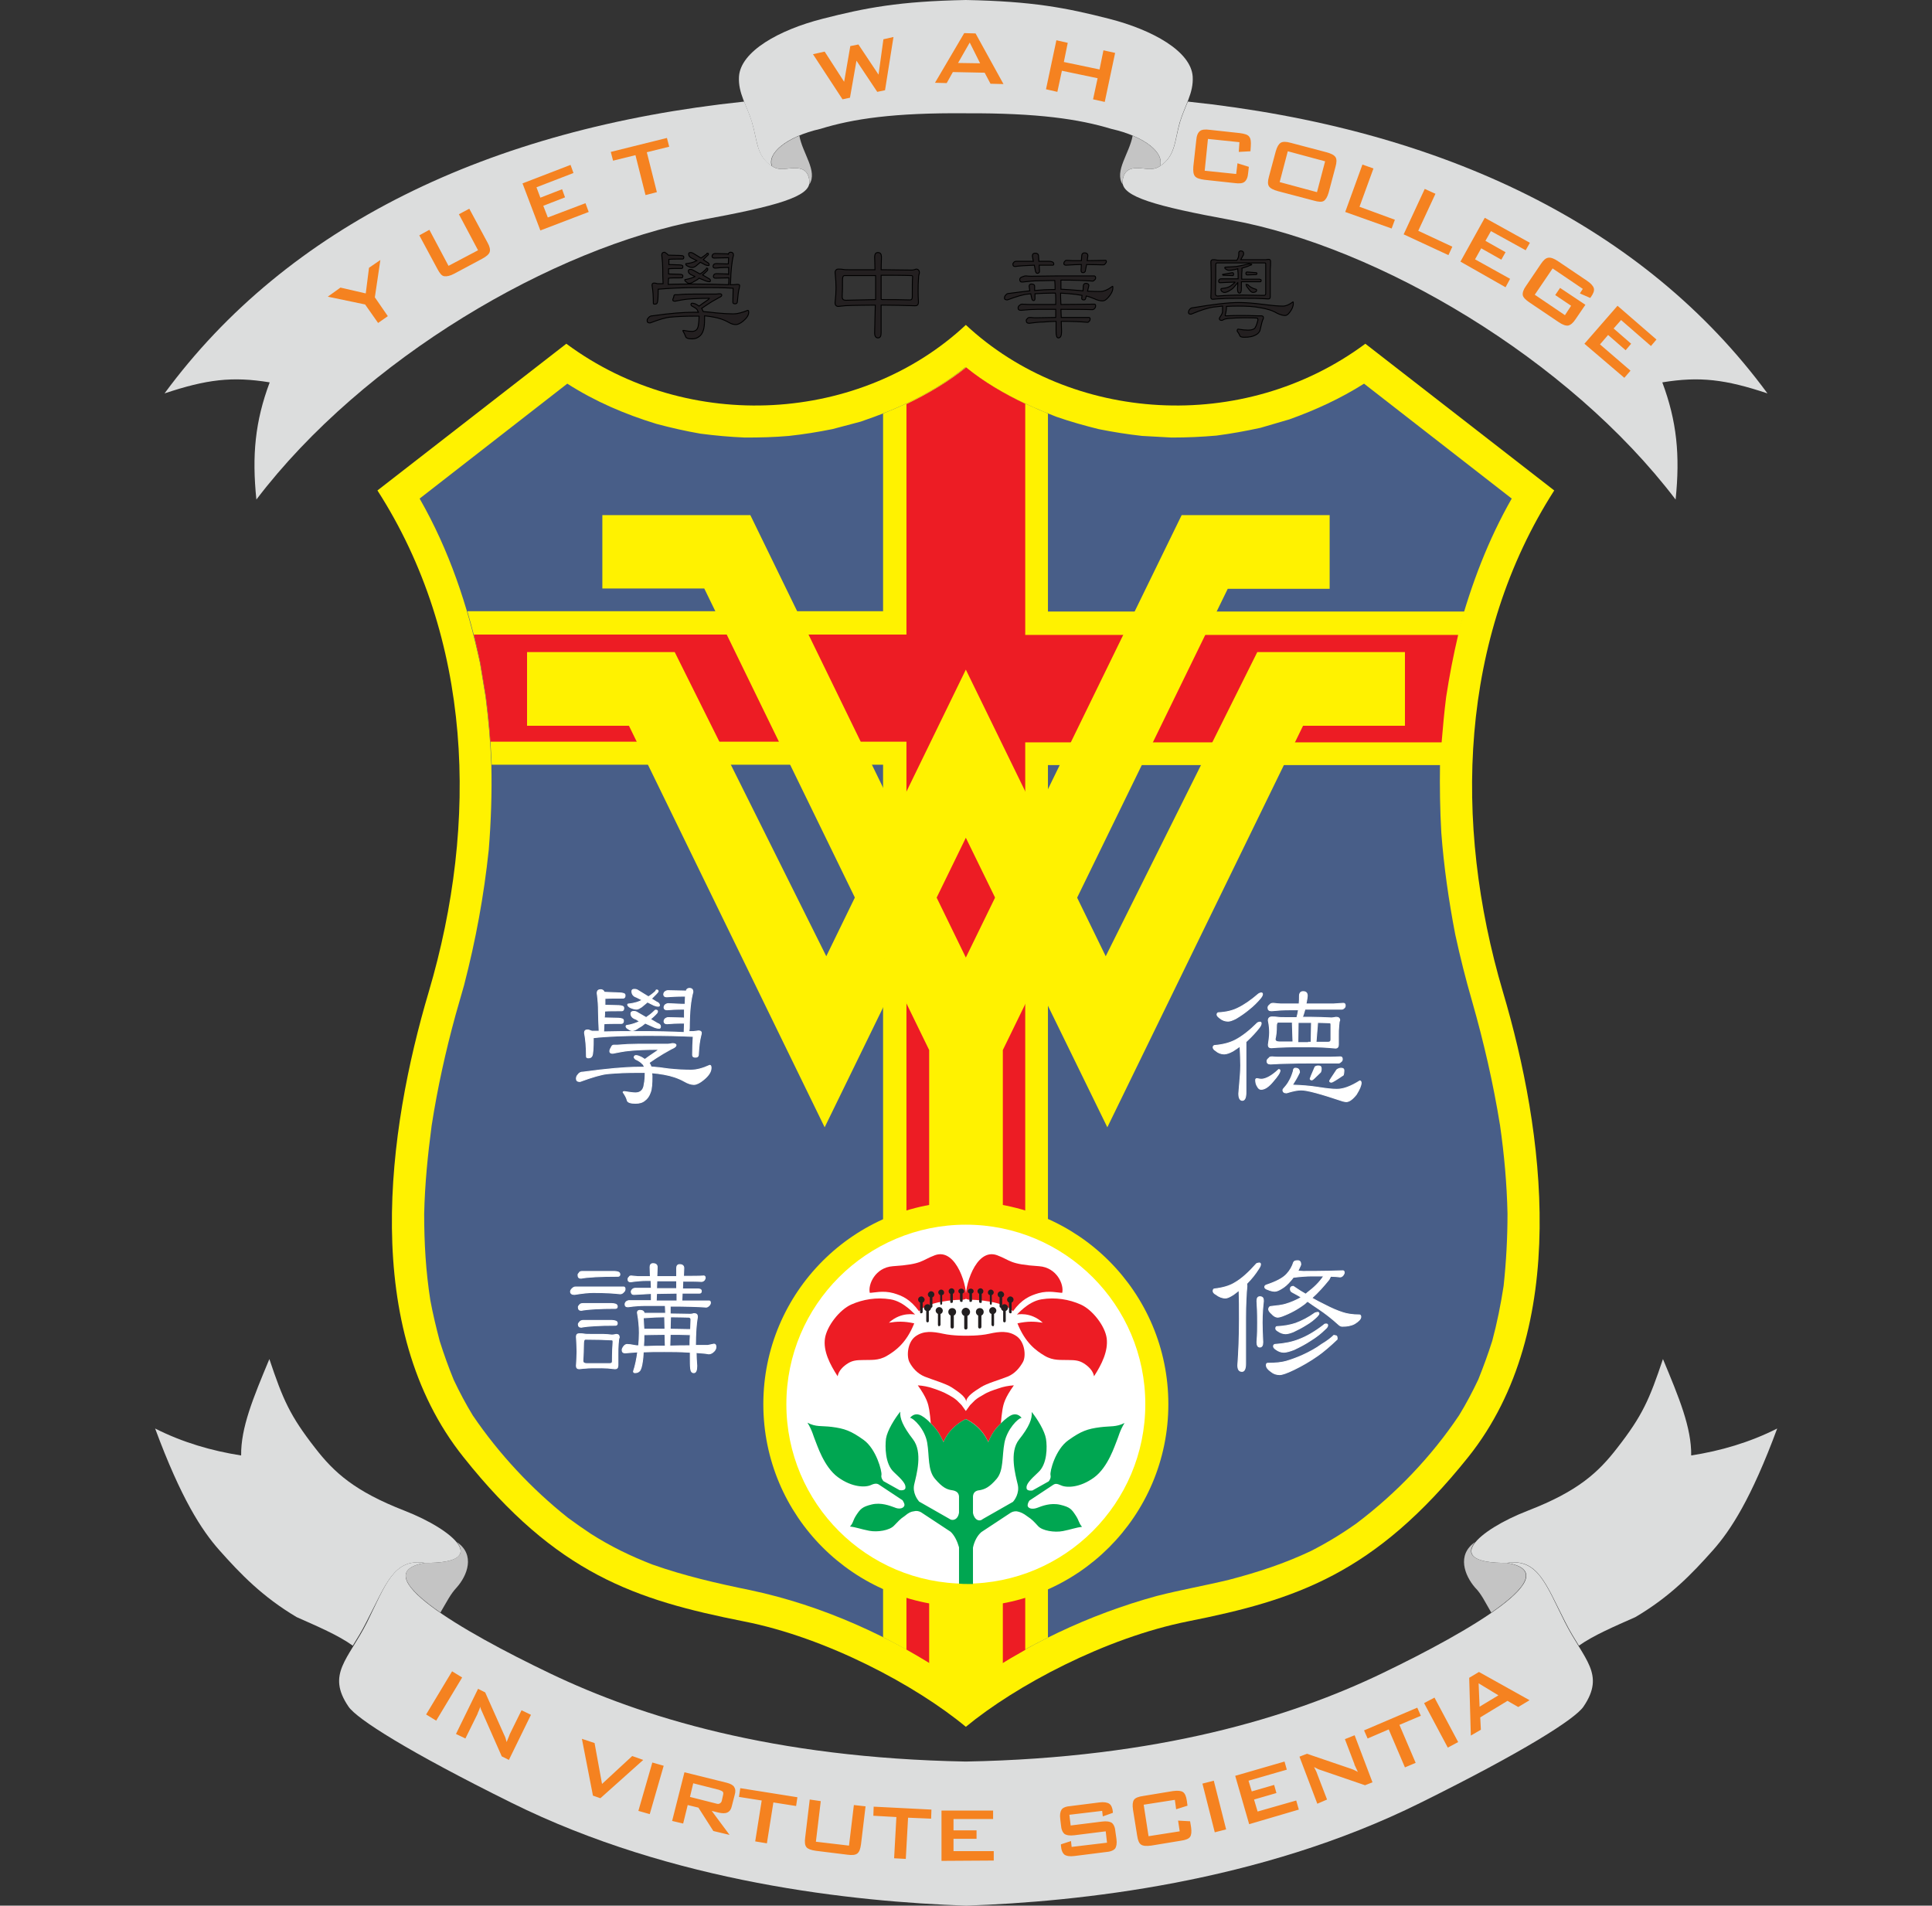
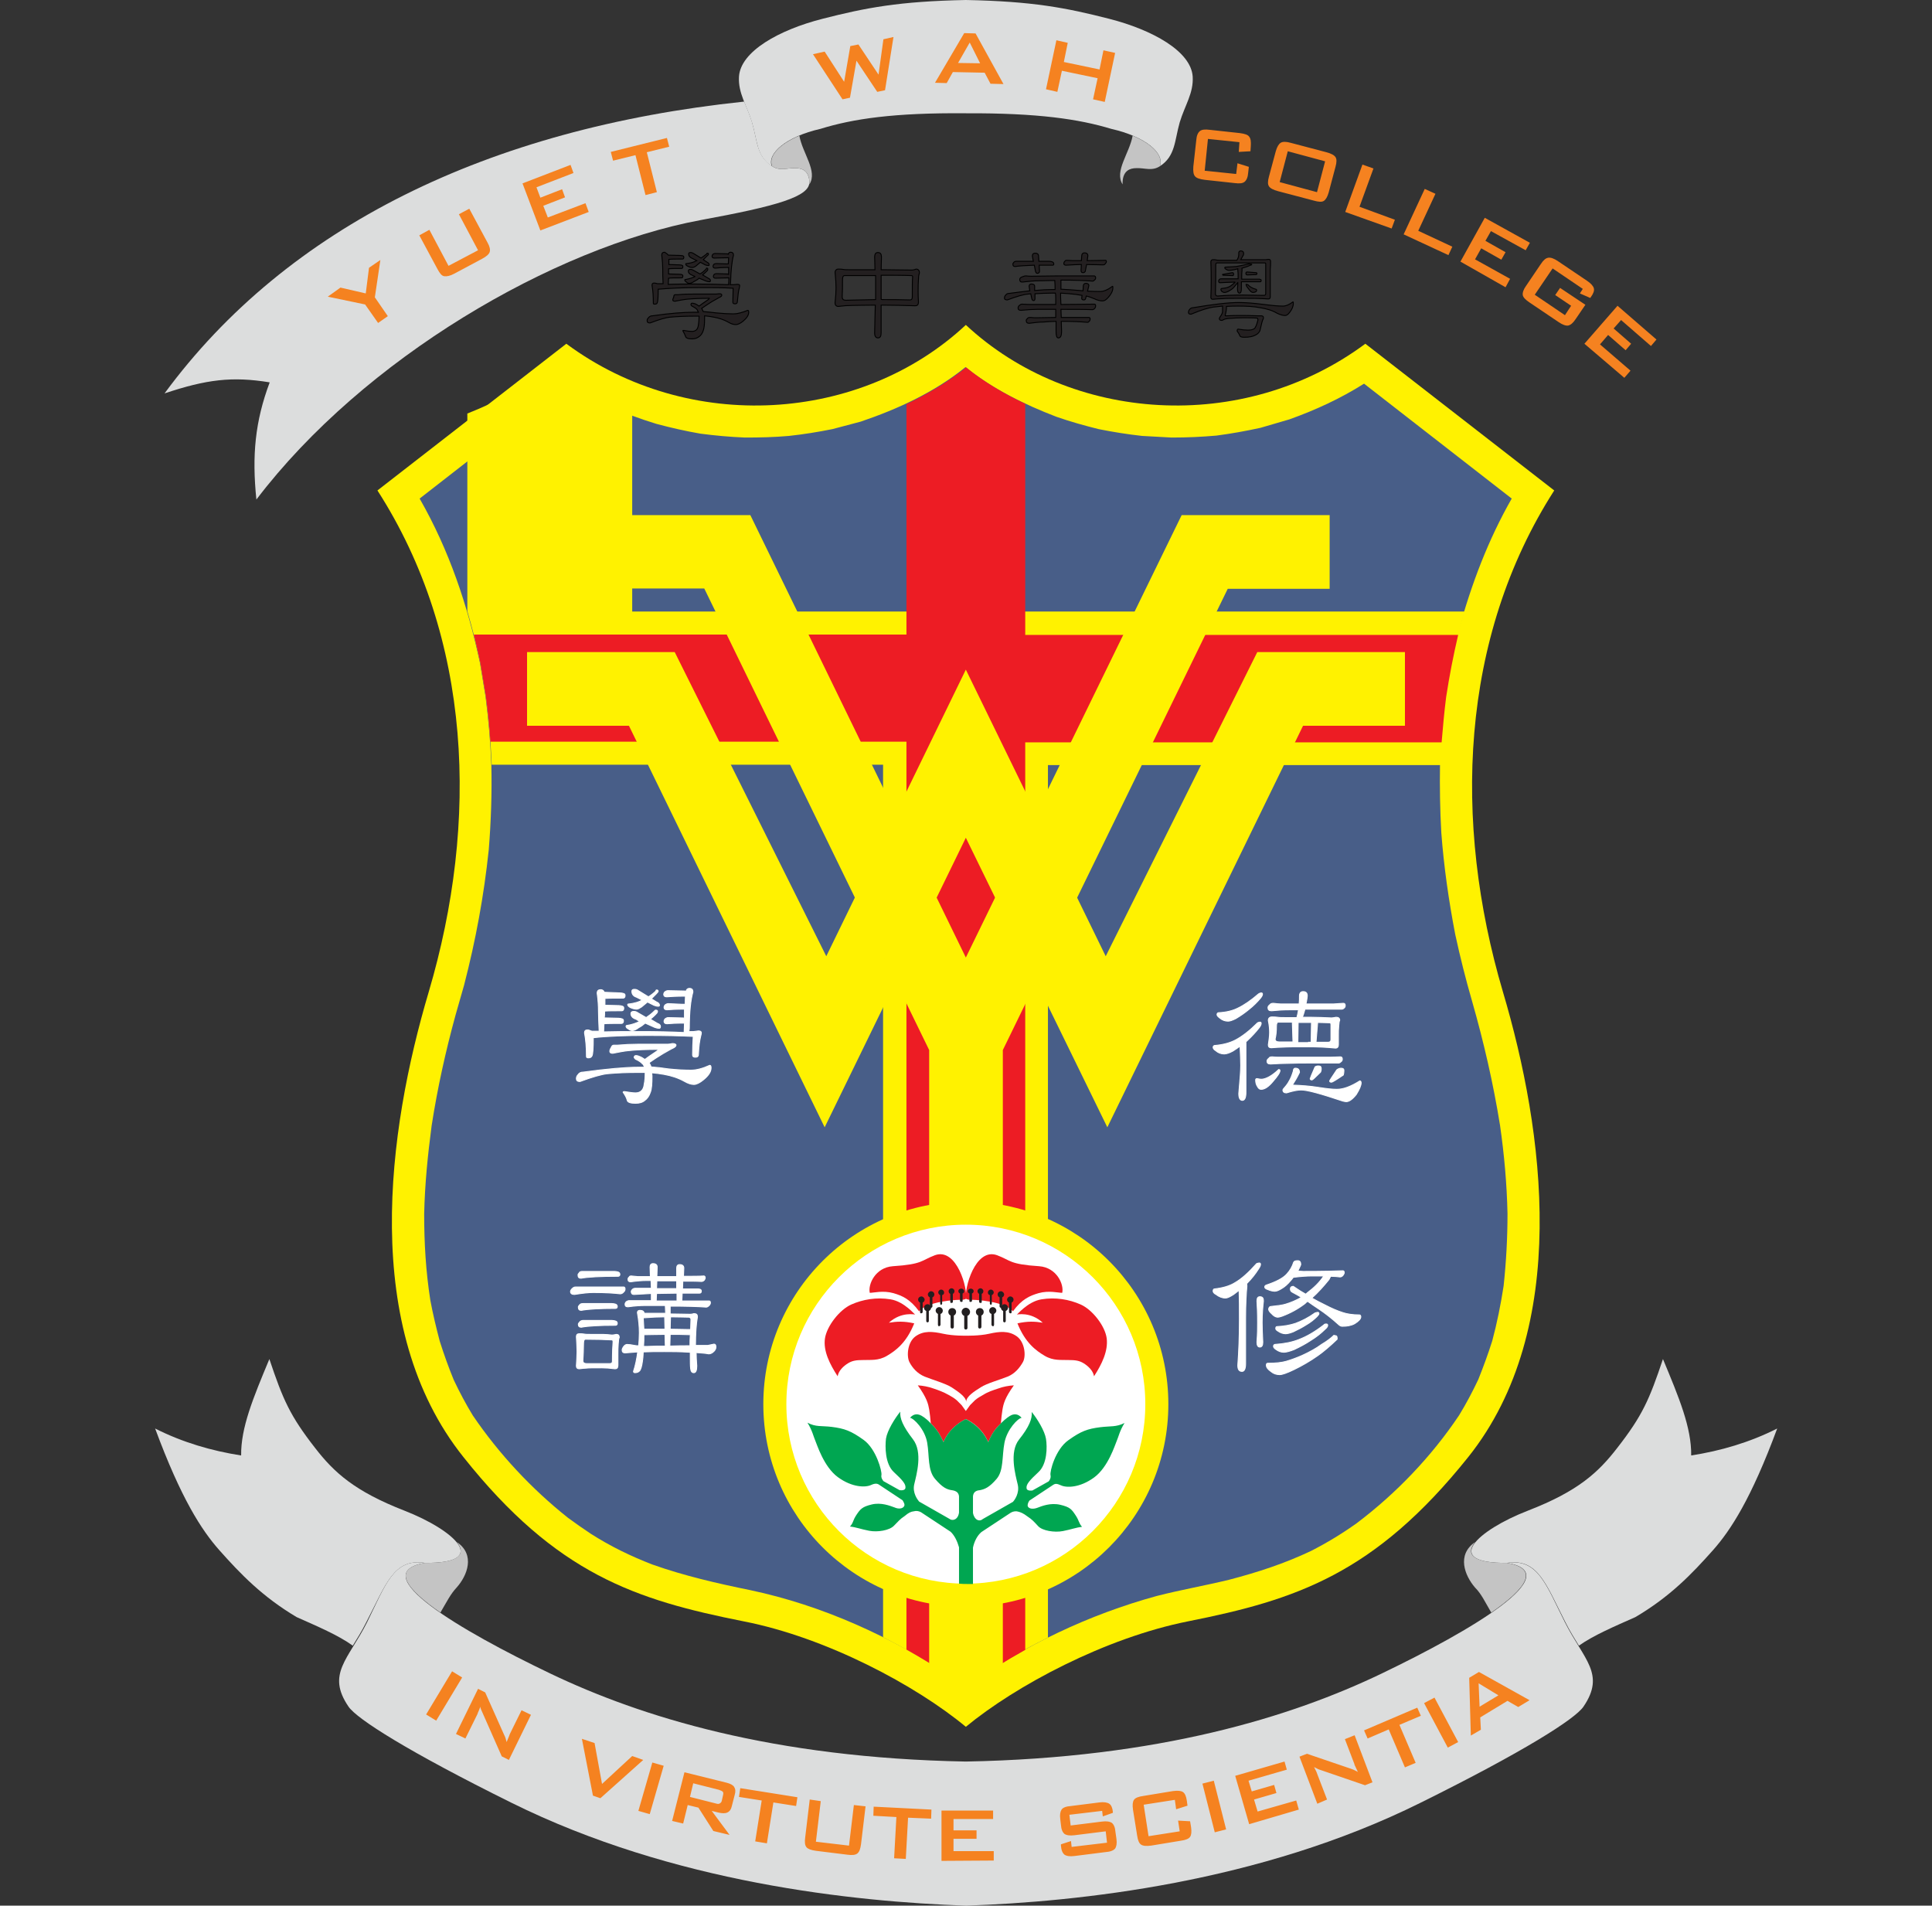
<svg xmlns="http://www.w3.org/2000/svg" version="1.1" id="Layer_1" x="0px" y="0px" viewBox="0 0 595.3 587.1" style="enable-background:new 0 0 595.3 587.1;" xml:space="preserve">
  <rect x="0" y="0" width="595.3" height="587.1" fill="#333333" stroke="none" />
  <style type="text/css">.st0{display:none;}
	.st1{fill-rule:evenodd;clip-rule:evenodd;fill:#FFF200;}
	.st2{fill-rule:evenodd;clip-rule:evenodd;fill:#485E88;}
	.st3{fill-rule:evenodd;clip-rule:evenodd;fill:#ED1C24;}
	.st4{fill-rule:evenodd;clip-rule:evenodd;fill:#FFFFFF;}
	.st5{fill-rule:evenodd;clip-rule:evenodd;fill:#00A651;}
	.st6{fill-rule:evenodd;clip-rule:evenodd;fill:#231F20;}
	.st7{fill-rule:evenodd;clip-rule:evenodd;fill:#DCDDDD;}
	.st8{fill-rule:evenodd;clip-rule:evenodd;fill:#C4C4C4;}
	.st9{fill-rule:evenodd;clip-rule:evenodd;fill:#F58220;}
	.st10{fill-rule:evenodd;clip-rule:evenodd;fill:#231F20;stroke:#000000;stroke-width:0.283;stroke-miterlimit:2.414;}
	.st11{fill-rule:evenodd;clip-rule:evenodd;fill:#FFFFFF;stroke:#FFFFFF;stroke-width:0.283;stroke-miterlimit:2.414;}</style>
  <g id="ÆÊ_xAC_I" class="st0" />
  <g id="Outer_Shield" />
  <g id="Inner_Shield" />
  <g id="Outer_Cross" />
  <g id="Inner_Cross" />
  <g id="W" />
  <g id="Y" />
  <g id="Flower" />
  <g id="Ribbin_Top" />
  <g id="Ribbin_Btm" />
  <g id="Graphic_Text" />
  <g id="Æ_x2021__x2260__xB1_" />
  <g id="æ_x2026_Ωu" />
  <g id="Page_1">
    <g id="Outer_Shield_00000128466074739373107910000005115415537093050025_">
      <path class="st1" d="M297.6,100.1c32.3,30.1,85.4,33.8,123.1,5.8l58.2,45.2c-29.1,45.4-31.3,102.1-15.8,154.5    c12.7,42.8,21,103.6-10.7,143.3c-28.8,36-53.1,44-86.3,50.6c-25.6,5.1-53.1,19.8-68.5,32.5c-15.3-12.7-42.9-27.5-68.5-32.5    c-33.2-6.6-57.6-14.5-86.3-50.6c-31.8-39.8-23.4-100.5-10.7-143.3c15.5-52.4,13.4-109.1-15.8-154.5l58.2-45.2    C212.3,133.9,265.4,130.2,297.6,100.1L297.6,100.1z" />
    </g>
    <g id="Inner_Shield_00000076568299094329887330000002309118790124239757_">
      <path class="st2" d="M374.8,134.2c4.6-0.6,9-1.4,13.6-2.4l8.9-2.6c8.1-2.9,15.7-6.4,23-11l45.5,35.4    c-7.3,12.8-12.4,26.3-16.3,40.5c-1.7,6.8-3,13.5-4,20.5c-0.9,7-1.5,13.8-1.8,20.9c-0.1,7,0,14,0.4,21c0.8,10.6,2.3,21,4.3,31.4    c1.5,6.9,3.2,13.7,5.2,20.6c3.6,12.6,6.5,25.2,8.6,38.2c1.3,9.1,2.1,18,2.3,27.2c0,7.5-0.4,14.8-1.2,22.3    c-0.9,5.8-2,11.3-3.5,16.9c-1.3,4.1-2.7,7.9-4.3,11.9c-1.8,3.8-3.7,7.4-5.9,11c-8.5,12.7-19.4,24.1-31.6,33.3    c-4.5,3.2-9.1,6-14,8.5c-8.2,3.9-16.5,6.6-25.3,8.9c-7.4,1.8-14.9,3.1-22.3,5c-20.8,5.7-40.6,15.1-58.2,27.6l-0.5,0.4    c-1.4-1-2.8-2-4.3-3c-18.9-12.5-40-22.1-62.2-26.8c-10.3-2.1-20.3-4.4-30.2-7.9c-6.7-2.6-12.9-5.6-19-9.5c-2.4-1.6-4.7-3.2-7-4.9    c-11.2-8.9-21.2-19.6-29.3-31.5c-2.2-3.6-4.1-7.2-5.9-11c-1.6-3.9-3-7.8-4.3-11.9c-1.1-4.2-2.1-8.3-2.9-12.6    c-1.4-9-1.9-17.6-1.9-26.6c0.2-9.2,1.1-18.1,2.3-27.2c1.8-11.6,4.3-22.9,7.4-34.2l2.6-9.1c3.6-13.9,6.1-27.5,7.6-41.7    c0.7-8.8,1-17.4,0.8-26.3c-0.3-7-0.9-13.9-1.8-20.9l-1.7-10.3c-3.8-17.8-9.5-34.8-18.6-50.7l45.5-35.4c8.6,5.5,17.7,9.4,27.5,12.4    c4.5,1.2,8.9,2.2,13.5,3c4.6,0.6,9,1,13.7,1.2c4.6,0,9.1-0.1,13.6-0.5c4.6-0.5,8.9-1.2,13.4-2.1l8.7-2.3    c11.5-3.9,22.8-9.1,32.3-16.8c8.3,6.7,18.1,11.5,28,15.3c4.3,1.5,8.6,2.7,13,3.8c4.5,0.9,8.9,1.6,13.4,2.1l9.1,0.5    C365.8,134.8,370.2,134.6,374.8,134.2L374.8,134.2z" />
    </g>
    <g id="Outer_Cross_00000065073439261609482730000014668468278863280314_">
-       <path class="st1" d="M451.3,188.4c-0.6,1.9-1.1,3.8-1.6,5.7c-1.7,6.8-3,13.5-4,20.5c-0.9,7-1.5,13.8-1.8,20.9c0,0.1,0,0.1,0,0.2    h-121v268.8c-8.6,4.3-16.9,9.2-24.8,14.8l-0.5,0.4c-1.4-1-2.8-2-4.3-3c-6.8-4.5-13.9-8.6-21.2-12.3V235.6H151.5c0-0.1,0-0.1,0-0.2    c-0.3-7-0.9-13.9-1.8-20.9l-1.7-10.3c-1.1-5.4-2.5-10.7-4-15.9h128.1v-60.9c9.1-3.6,17.9-8.2,25.5-14.3    c7.5,6.1,16.3,10.6,25.3,14.3v61L451.3,188.4L451.3,188.4z" />
+       <path class="st1" d="M451.3,188.4c-0.6,1.9-1.1,3.8-1.6,5.7c-1.7,6.8-3,13.5-4,20.5c-0.9,7-1.5,13.8-1.8,20.9c0,0.1,0,0.1,0,0.2    h-121v268.8c-8.6,4.3-16.9,9.2-24.8,14.8l-0.5,0.4c-1.4-1-2.8-2-4.3-3c-6.8-4.5-13.9-8.6-21.2-12.3V235.6H151.5c0-0.1,0-0.1,0-0.2    c-0.3-7-0.9-13.9-1.8-20.9l-1.7-10.3c-1.1-5.4-2.5-10.7-4-15.9v-60.9c9.1-3.6,17.9-8.2,25.5-14.3    c7.5,6.1,16.3,10.6,25.3,14.3v61L451.3,188.4L451.3,188.4z" />
    </g>
    <g id="Inner_Cross_00000167356919568099193670000012018132005036497572_">
      <path class="st3" d="M146,195.5h133.3v-71c6.5-3.1,12.8-6.8,18.4-11.3c5.5,4.5,11.7,8.1,18.2,11.2v71.2h133.4    c-1.5,6.4-2.7,12.6-3.7,19.1c-0.6,4.7-1,9.3-1.4,14H315.9v279.6c-6.1,3.4-12,7.1-17.7,11.1l-0.5,0.4c-1.4-1-2.8-2-4.3-3    c-4.6-3-9.3-5.9-14.1-8.6V228.5H151.1c-0.3-4.7-0.8-9.3-1.4-14l-1.7-10.3C147.4,201.3,146.7,198.4,146,195.5L146,195.5z" />
    </g>
    <g id="W_00000026128216854886590520000008793597261194297733_">
      <polygon class="st1" points="254.6,294.6 297.6,206.3 340.7,294.6 387.4,200.9 387.4,200.9 432.9,200.9 432.9,223.6 401.5,223.6     341.2,347.3 297.6,258.1 254.1,347.3 193.8,223.6 162.4,223.6 162.4,200.9 207.9,200.9 207.9,200.9   " />
    </g>
    <g id="Y_00000018948242042687792350000011055175205871653567_">
      <path class="st1" d="M185.6,158.7h45.6l0,0L297.6,295l66.5-136.3h45.6v22.7h-31.4L309,323.5v191.1c-3.5,2.1-6.8,4.3-10.1,6.7    l-0.5,0.4c-1.4-1-2.8-2-4.3-3c-2.5-1.7-5.1-3.3-7.8-4.9V323.5L217,181.3h-31.4V158.7L185.6,158.7z" />
    </g>
    <g id="Flower_00000035512680484029898320000009083185523956023171_">
      <circle class="st1" cx="297.6" cy="432.6" r="62.4" />
      <circle class="st4" cx="297.6" cy="432.6" r="55.3" />
      <path class="st3" d="M313.3,405c0,0.2,3.3-4,7.6-4.7s8.5,0,12.1,1.6s7.5,6.6,8,10.4c0.5,3.9-1.5,8-3.9,11.7    c-0.3-1.8-1.9-3.2-3.2-4c-1.3-0.8-2.5-1-4.7-1c-2.2-0.1-4.6,0.3-7.3-1.3c-2.7-1.6-6-4-8.4-10c3.2-0.7,5.3-0.6,7.8-0.2    C317.5,404,313.3,405,313.3,405L313.3,405z" />
      <path class="st3" d="M282,405c0,0.2-3.3-4-7.6-4.7s-8.5,0-12.1,1.6s-7.5,6.6-8.1,10.4c-0.6,3.9,1.5,8,3.9,11.7    c0.3-1.8,1.9-3.2,3.2-4c1.3-0.8,2.5-1,4.7-1c2.2-0.1,4.6,0.3,7.3-1.3c2.7-1.6,6-4,8.4-10c-3.2-0.7-5.3-0.6-7.8-0.2    C277.7,404,282,405,282,405L282,405z" />
      <path class="st3" d="M297.6,411.5c0,0,4.1,0.1,7.2-0.6s6-1,8.5,0.8s2.9,6.1,1.9,7.9s-2.5,3.6-4.7,4.5s-6.5,2.1-8.3,3.3    c-1.9,1.2-4.5,2.8-4.5,4.5c0-1.6-2.7-3.3-4.5-4.5c-1.9-1.2-6.1-2.4-8.3-3.3c-2.2-0.9-3.8-2.7-4.7-4.5s-0.6-6.1,1.9-7.9    s5.3-1.5,8.5-0.8S297.6,411.5,297.6,411.5L297.6,411.5z" />
      <path class="st3" d="M296.9,400.4l0.7-0.2c0.7-3.1-2.8-15.9-9.5-13.5c-4.3,1.6-3.7,2.8-13,3.4c-5.4,0.4-7.7,5.6-7.1,8.2    c1.2,0,4.1-0.8,7.3,0.1c2.7,0.8,5.1,1.8,7.9,5.6C284.7,402,290.2,400.5,296.9,400.4L296.9,400.4z" />
      <path class="st3" d="M298.4,400.4l-0.7-0.2c-0.7-3.1,2.8-15.9,9.5-13.5c4.3,1.6,3.7,2.8,13,3.4c5.4,0.4,7.7,5.6,7.1,8.2    c-1.2,0-4.1-0.8-7.3,0.1c-2.7,0.8-5.1,1.8-7.9,5.6C310.6,402,305.1,400.5,298.4,400.4L298.4,400.4z" />
      <path class="st3" d="M297.6,434.7l1.3-1.8c0.5-0.5,1-1,1.5-1.5c0.8-0.7,1.7-1.2,2.6-1.7c1.4-0.9,3-1.4,4.5-1.9    c1.6-0.6,3.3-0.9,4.9-1c-2.8,3.9-3.2,5.7-3.5,7.4c-0.2,1.2-0.4,2.9-0.5,4.3c-1.3,1.3-2.6,2.7-3.9,5.8c-2.1-5-6.6-7-6.9-7.1    c-0.2,0.1-4.8,2.1-6.9,7.1c-1.3-3-2.6-4.5-3.9-5.8c-0.1-1.4-0.3-3.1-0.5-4.3c-0.3-1.7-0.7-3.5-3.5-7.4c1.5,0.1,3.3,0.4,4.9,1    c1.5,0.5,3.1,1.1,4.5,1.9c0.9,0.5,1.8,1,2.6,1.7c0.5,0.5,1,1,1.5,1.5L297.6,434.7L297.6,434.7z" />
      <path class="st5" d="M299.8,461v5.1c0.4,2.2,2,2.8,3,1.9l9.3-5.3c0.5-0.5,2.1-2.7,1.5-5.3c-0.7-3-2.7-10,0.4-13.9s4.1-6.4,3.9-8.5    c1.7,2.1,4,5.8,4.4,8.3s0.4,7.8-2.4,10.3c-2.7,2.5-3.7,3.7-3.6,4.8c0,0.8,1,0.9,1.8,0.8l5-2.8c0.2-0.2,0.8-1,0.6-1.9    c-0.3-1.1,1.5-8,5.5-10.8c3.9-2.8,5.9-3.5,9.8-4c3.2-0.4,4.9,0,7.5-1.3c-1.5,2.4-1.9,4.4-2.4,5.5s-2.6,8.1-7,11.3    c-4.4,3.2-8.5,3.2-10.2,2.4c-1.3-0.6-1.8-0.5-2.3-0.2l-7.4,4.9c-0.3,0.4-0.7,1.2-0.5,1.8c0.4,0.8,1.7,0.9,3,0.4s4-1.6,7-0.9    s3.5,1.4,4.7,3.2c1.2,1.8,0.9,2.3,2,3.6c-1.9,0.2-3.3,0.8-5.9,1.3s-6.3-0.1-7.6-1.5c-1.3-1.4-1.9-2.1-3.3-3    c-1.3-1-2.1-1.3-2.9-1.5c-0.6-0.2-1.5-0.1-2.2,0.3l-9.1,6c-1.3,1.1-2.2,2.9-2.6,4.8V488c-0.5,0-1,0-1.4,0c-1,0-1.9,0-2.9-0.1    v-11.2c-0.5-1.8-1.4-3.7-2.6-4.8l-9.1-6c-0.7-0.4-1.5-0.5-2.2-0.3c-0.9,0.1-1.6,0.4-2.9,1.5c-1.4,0.9-1.9,1.6-3.3,3s-5,2-7.6,1.5    s-4-1.1-5.9-1.3c1.1-1.2,0.8-1.8,2-3.6s1.8-2.5,4.7-3.2c2.9-0.7,5.6,0.4,7,0.9c1.3,0.6,2.6,0.4,3-0.4c0.3-0.5-0.2-1.3-0.5-1.8    l-7.4-4.9c-0.4-0.2-1-0.4-2.3,0.2c-1.7,0.8-5.8,0.8-10.2-2.4c-4.4-3.2-6.5-10.2-7-11.3s-0.9-3.1-2.4-5.5c2.6,1.4,4.3,0.9,7.5,1.3    c3.9,0.5,5.9,1.2,9.8,4s5.7,9.7,5.5,10.8c-0.2,0.9,0.4,1.6,0.6,1.9l5,2.8c0.8,0.1,1.8,0,1.8-0.8c0.1-1.1-0.9-2.3-3.6-4.8    s-2.7-7.8-2.4-10.3c0.4-2.5,2.7-6.2,4.4-8.3c-0.2,2,0.8,4.5,3.9,8.5s1.1,10.9,0.4,13.9c-0.6,2.6,1,4.7,1.5,5.3l9.3,5.3    c1,0.8,2.7,0.3,3-1.9v-5c-0.1-1.1-0.8-1.7-2.2-1.9c-1.5-0.2-2.9-0.8-5.2-3.5c-2.3-2.7-1.7-7-2.4-11.1c-0.7-4.2-4.2-7.6-5.3-7.7    c1.2-1.4,2.4-1.1,3-0.9s2,1.1,3.3,2.5c1.3,1.3,2.7,2.8,4,5.9c2.1-5.1,6.9-7.1,6.9-7.1s4.7,2,6.9,7.1c1.3-3.2,2.7-4.6,4-5.9    s2.7-2.3,3.3-2.5s1.8-0.5,3,0.9c-1.1,0.1-4.5,3.5-5.3,7.7s-0.2,8.5-2.4,11.1c-2.3,2.7-3.7,3.2-5.2,3.5    C300.6,459.2,299.9,459.8,299.8,461L299.8,461z" />
      <g>
        <path class="st6" d="M299.5,400.8v-2.3c0.3-0.1,0.5-0.4,0.5-0.7c0-0.5-0.4-0.8-0.9-0.8s-0.9,0.4-0.9,0.8c0,0.3,0.2,0.6,0.5,0.7     v2.3l0,0c0,0.2,0.1,0.3,0.3,0.3S299.5,401,299.5,400.8L299.5,400.8z" />
        <path class="st6" d="M297.1,409.1v-3.7c-0.5-0.2-0.8-0.7-0.8-1.2c0-0.7,0.6-1.3,1.3-1.3s1.3,0.6,1.3,1.3c0,0.5-0.3,1-0.8,1.2v3.7     l0,0c0,0.3-0.2,0.5-0.5,0.5S297.1,409.4,297.1,409.1L297.1,409.1z" />
        <path class="st6" d="M292.9,408.8c0-1.2,0-2.3,0-3.5c-0.4-0.2-0.7-0.6-0.7-1.1c0-0.7,0.5-1.2,1.2-1.2s1.2,0.5,1.2,1.2     c0,0.5-0.3,0.9-0.7,1.1c0,1.2,0,2.3,0,3.5l0,0c0,0.3-0.2,0.5-0.5,0.5S292.9,409.1,292.9,408.8L292.9,408.8z" />
        <path class="st6" d="M289,408.1c0-1.1,0-2.2,0-3.3c-0.4-0.2-0.7-0.6-0.7-1c0-0.6,0.5-1.1,1.1-1.1s1.1,0.5,1.1,1.1     c0,0.5-0.3,0.9-0.7,1c0,1.1,0,2.2,0,3.3l0,0c0,0.2-0.2,0.5-0.5,0.5C289.2,408.6,289,408.4,289,408.1L289,408.1z" />
        <path class="st6" d="M283.5,404.3c0-1,0-2,0-3c-0.4-0.2-0.6-0.5-0.6-0.9c0-0.6,0.5-1,1-1s1,0.5,1,1c0,0.4-0.3,0.8-0.6,0.9     c0,1,0,2,0,2.9l0,0c0,0.2-0.2,0.4-0.4,0.4C283.7,404.7,283.5,404.5,283.5,404.3L283.5,404.3z" />
        <path class="st6" d="M286.5,402.5c0-0.9,0-1.9,0-2.8c-0.4-0.2-0.6-0.5-0.6-0.9c0-0.5,0.5-1,1-1s1,0.4,1,1c0,0.4-0.2,0.7-0.6,0.9     c0,0.9,0,1.8,0,2.8l0,0c0,0.2-0.2,0.4-0.4,0.4S286.5,402.7,286.5,402.5L286.5,402.5z" />
        <path class="st6" d="M285.4,407c0-1,0-2.1,0-3.1c-0.4-0.2-0.7-0.5-0.7-1c0-0.6,0.5-1.1,1.1-1.1s1.1,0.5,1.1,1.1     c0,0.4-0.3,0.8-0.7,1c0,1,0,2.1,0,3.1l0,0c0,0.2-0.2,0.4-0.4,0.4S285.4,407.2,285.4,407L285.4,407z" />
        <path class="st6" d="M289.7,401.6c0-0.9,0-1.8,0-2.6c-0.3-0.1-0.6-0.5-0.6-0.8c0-0.5,0.4-0.9,0.9-0.9s0.9,0.4,0.9,0.9     c0,0.4-0.2,0.7-0.6,0.8c0,0.9,0,1.8,0,2.6l0,0c0,0.2-0.2,0.4-0.4,0.4C289.9,402,289.7,401.8,289.7,401.6L289.7,401.6z" />
        <path class="st6" d="M292.8,401.1c0-0.8,0-1.7,0-2.5c-0.3-0.1-0.5-0.4-0.5-0.8c0-0.5,0.4-0.9,0.9-0.9s0.9,0.4,0.9,0.9     c0,0.3-0.2,0.7-0.5,0.8c0,0.8,0,1.7,0,2.5l0,0c0,0.2-0.2,0.3-0.4,0.3C293,401.5,292.8,401.3,292.8,401.1L292.8,401.1z" />
        <path class="st6" d="M302.4,408.8c0-1.2,0-2.3,0-3.5c0.4-0.2,0.7-0.6,0.7-1.1c0-0.7-0.5-1.2-1.2-1.2s-1.2,0.5-1.2,1.2     c0,0.5,0.3,0.9,0.7,1.1c0,1.2,0,2.3,0,3.5l0,0c0,0.3,0.2,0.5,0.5,0.5C302.1,409.3,302.4,409.1,302.4,408.8L302.4,408.8z" />
        <path class="st6" d="M306.3,408.1c0-1.1,0-2.2,0-3.3c0.4-0.2,0.7-0.6,0.7-1c0-0.6-0.5-1.1-1.1-1.1s-1.1,0.5-1.1,1.1     c0,0.5,0.3,0.9,0.7,1c0,1.1,0,2.2,0,3.3l0,0c0,0.2,0.2,0.5,0.5,0.5C306.1,408.6,306.3,408.4,306.3,408.1L306.3,408.1z" />
        <path class="st6" d="M311.7,404.3c0-1,0-2,0-3c0.4-0.2,0.6-0.5,0.6-0.9c0-0.6-0.5-1-1-1s-1,0.5-1,1c0,0.4,0.3,0.8,0.6,0.9     c0,1,0,2,0,2.9l0,0c0,0.2,0.2,0.4,0.4,0.4C311.5,404.7,311.7,404.5,311.7,404.3L311.7,404.3z" />
        <path class="st6" d="M308.8,402.5c0-0.9,0-1.9,0-2.8c0.4-0.2,0.6-0.5,0.6-0.9c0-0.5-0.5-1-1-1s-1,0.4-1,1c0,0.4,0.2,0.7,0.6,0.9     c0,0.9,0,1.8,0,2.8l0,0c0,0.2,0.2,0.4,0.4,0.4C308.6,402.9,308.8,402.7,308.8,402.5L308.8,402.5z" />
        <path class="st6" d="M309.9,407c0-1,0-2.1,0-3.1c0.4-0.2,0.7-0.5,0.7-1c0-0.6-0.5-1.1-1.1-1.1s-1.1,0.5-1.1,1.1     c0,0.4,0.3,0.8,0.7,1c0,1,0,2.1,0,3.1l0,0c0,0.2,0.2,0.4,0.4,0.4S309.9,407.2,309.9,407L309.9,407z" />
        <path class="st6" d="M305.6,401.6c0-0.9,0-1.8,0-2.6c0.3-0.1,0.6-0.5,0.6-0.8c0-0.5-0.4-0.9-0.9-0.9s-0.9,0.4-0.9,0.9     c0,0.4,0.2,0.7,0.6,0.8c0,0.9,0,1.8,0,2.6l0,0c0,0.2,0.2,0.4,0.4,0.4C305.4,402,305.6,401.8,305.6,401.6L305.6,401.6z" />
        <path class="st6" d="M302.5,401.1c0-0.8,0-1.7,0-2.5c0.3-0.1,0.5-0.4,0.5-0.8c0-0.5-0.4-0.9-0.9-0.9s-0.9,0.4-0.9,0.9     c0,0.3,0.2,0.7,0.5,0.8c0,0.8,0,1.7,0,2.5l0,0c0,0.2,0.2,0.3,0.4,0.3C302.3,401.5,302.5,401.3,302.5,401.1L302.5,401.1z" />
        <path class="st6" d="M295.8,400.8v-2.3c-0.3-0.1-0.5-0.4-0.5-0.7c0-0.5,0.4-0.8,0.9-0.8s0.9,0.4,0.9,0.8c0,0.3-0.2,0.6-0.5,0.7     v2.3l0,0c0,0.2-0.1,0.3-0.3,0.3S295.8,401,295.8,400.8L295.8,400.8z" />
      </g>
    </g>
    <g id="Ribbin_Top_00000106122638996444525230000010999713918685838753_">
-       <path class="st7" d="M357.4,51.2c-2.4,1.6-4.7,0.5-7.2,0.6c-2.1,0-4.1,0.8-4.3,4.2c-0.2,4.6,10.1,7.5,33.5,11.8    c45.5,8.4,103.9,42.7,136.9,86.1c1.4-13.6,0.4-24.1-4.1-36.1c11.6-1.9,19.5-0.9,32.4,3.4C506.8,69.8,444.9,39.6,366,31.3    c-0.8,2-1.7,4-2.4,6.3C361.9,43.3,362.3,48,357.4,51.2L357.4,51.2z" />
      <path class="st7" d="M237.9,51.2c2.4,1.6,4.7,0.5,7.2,0.6c2.1,0,4.1,0.8,4.3,4.2c0.2,4.6-10.1,7.5-33.5,11.8    C170.4,76.3,112,110.5,79,153.9c-1.4-13.6-0.4-24.1,4.1-36.1c-11.6-1.9-19.5-0.9-32.4,3.4c37.8-51.4,99.7-81.6,178.6-89.9    c0.8,2,1.7,4,2.4,6.3C233.4,43.3,233,48,237.9,51.2L237.9,51.2z" />
      <path class="st8" d="M345.9,56.8c-2.6-4.1,2.1-9.5,3.1-15c6.4,2.7,9.5,6.4,8.4,9.4c-2.4,1.6-4.7,0.5-7.2,0.6    c-2.1,0-4.1,0.8-4.3,4.2l0,0C345.9,56.3,345.9,56.5,345.9,56.8L345.9,56.8L345.9,56.8L345.9,56.8L345.9,56.8z" />
      <path class="st8" d="M249.4,56.8c2.6-4.1-2.1-9.5-3.1-15c-6.4,2.7-9.6,6.4-8.4,9.4c2.4,1.6,4.7,0.5,7.2,0.6c2.1,0,4.1,0.8,4.3,4.2    l0,0C249.4,56.3,249.4,56.5,249.4,56.8L249.4,56.8L249.4,56.8L249.4,56.8L249.4,56.8z" />
      <path class="st7" d="M297.6,34.9c-22.1-0.2-34.8,1.7-44.8,4.8c-10.6,2.4-16.5,7.6-15,11.5c-4.8-3.1-4.4-7.9-6.1-13.5    c-1.6-5.3-4.3-9-4-14.1c0.5-7.8,12.4-14.4,25.7-17.8C266.7,2.4,277,0.4,297.6,0c20.6,0.4,30.9,2.4,44.2,5.8s25.2,10,25.7,17.8    c0.3,5.1-2.4,8.8-4,14.1c-1.6,5.6-1.3,10.4-6.1,13.5c1.5-4-4.4-9.1-15-11.5C332.5,36.7,319.8,34.8,297.6,34.9L297.6,34.9z" />
    </g>
    <g id="Ribbin_Btm_00000104697466062033312760000010925515808888969129_">
      <path class="st7" d="M464.4,481.5c-20.4,0.2-9.1-10.1,6.4-16.1s21.7-11.8,27.5-19.3c7.8-10,9.9-14.9,14.1-27.4    c5,12,8.8,21.1,8.7,29.7c9-1.4,18-4,26.5-8.3c-8,21.6-14.3,31.3-19.8,37.5c-6.5,7.3-13.2,14.3-23.9,20.6    c-6.3,2.8-12.9,5.6-17.4,8.8c-1.3-2.1-2.8-4.5-4.2-7.3C476.4,488.2,473.9,480,464.4,481.5L464.4,481.5z" />
      <path class="st7" d="M130.9,481.5c20.4,0.2,9.1-10.1-6.3-16.1s-21.7-11.8-27.5-19.3c-7.8-10-9.9-14.9-14.1-27.4    c-5,12-8.8,21.1-8.7,29.7c-9-1.4-18-4-26.5-8.3c8,21.6,14.3,31.3,19.8,37.5c6.5,7.3,13.2,14.3,23.8,20.6    c6.3,2.8,12.9,5.6,17.3,8.8c1.3-2.1,2.8-4.5,4.2-7.3C118.9,488.2,121.3,480,130.9,481.5L130.9,481.5z" />
      <path class="st7" d="M297.6,542.7c-59.6-1.1-100.2-13.8-128-27.1s-57.5-30.8-38.7-34.1c-9.6-1.5-12.1,6.7-17.8,18.3    c-5.8,11.5-12.6,15.9-5.7,26c2.6,3.8,18.3,13.8,50.2,29.6c49.8,24.7,105.5,30.5,140.1,31.7c34.5-1.2,90.3-7,140-31.7    c31.9-15.8,47.6-25.8,50.2-29.6c6.9-10.1,0.1-14.5-5.7-26c-5.8-11.5-8.3-19.7-17.8-18.3c18.8,3.2-11,20.8-38.7,34.1    S357.2,541.6,297.6,542.7L297.6,542.7z" />
      <path class="st8" d="M454.5,475.1c-5.7,3.9-3.2,10.3,0,14c2,2,3.1,4.5,5,7.7c10.7-7.4,15.2-13.5,4.8-15.3    C453.5,481.6,451.6,478.7,454.5,475.1L454.5,475.1z" />
      <path class="st8" d="M140.8,475.1c5.7,3.9,3.2,10.3-0.1,14c-1.9,2-3.1,4.5-5,7.7c-10.7-7.4-15.2-13.5-4.8-15.3    C141.7,481.6,143.6,478.7,140.8,475.1L140.8,475.1z" />
    </g>
    <g id="Graphic_Text_00000016043744660453715160000012767829467073795506_">
      <path class="st9" d="M259.6,30.6l-9.1-13.9l3.6-0.8l6,9.3l1.9-11l2.5-0.5l6.2,9.3l1.5-10.9l3.1-0.7l-2.6,16.4l-2.4,0.5l-6.4-9.6    l-2,11.4L259.6,30.6L259.6,30.6z M295.2,19.4l6.8,0.1l-3.2-6.4L295.2,19.4L295.2,19.4z M288.1,25.5l9-15.3l3.5,0.1l8.6,15.6    l-4-0.1l-1.8-3.4l-9.8-0.2l-1.9,3.4L288.1,25.5L288.1,25.5z M322.3,27.5l3.2-15.1l3.5,0.8l-1.2,5.9l11,2.3l1.2-5.9l3.6,0.8    l-3.2,15.1l-3.6-0.8l1.4-6.5l-11-2.3l-1.4,6.5L322.3,27.5L322.3,27.5z" />
      <path class="st9" d="M381.9,43.8l-9.7-1l-1,9.8l9.7,1l0.4-3.3l3.5,1.1l-0.2,1.8c-0.1,1.4-0.5,2.3-1.1,2.8s-1.6,0.6-3.1,0.4l-9.2-1    c-1.5-0.2-2.5-0.5-3-1.1s-0.6-1.6-0.5-3l0.9-8.1c0.1-1.4,0.5-2.3,1.1-2.8s1.6-0.6,3.1-0.4l9.2,1c1.5,0.2,2.5,0.5,2.9,1.1    c0.5,0.6,0.6,1.6,0.5,3l-0.1,1.5l-3.6,0.2L381.9,43.8L381.9,43.8z M393.1,46.6c0.4-1.4,0.9-2.2,1.5-2.6c0.6-0.4,1.7-0.4,3.1,0    l11,2.9c1.5,0.4,2.4,0.9,2.8,1.5s0.4,1.6,0,3l-2.1,7.9c-0.4,1.4-0.9,2.2-1.5,2.6c-0.6,0.4-1.7,0.3-3.1-0.1l-11-2.9    c-1.5-0.4-2.4-0.9-2.8-1.5s-0.4-1.6,0-3L393.1,46.6L393.1,46.6z M394.3,56.1l11.5,3.1l2.5-9.5l-11.5-3.1L394.3,56.1L394.3,56.1z     M414.5,65.3l5.3-14.6l3.4,1.2l-4.3,11.8l10.9,4l-1,2.7L414.5,65.3L414.5,65.3z M432.5,72.2l6.5-14l3.3,1.5L437,71.1l10.5,4.9    l-1.2,2.6L432.5,72.2L432.5,72.2z M450,80.6l7.5-13.5l13.9,7.7l-1.3,2.3l-10.7-5.9l-1.7,3l6.2,3.5l-1.3,2.3l-6.2-3.5l-1.9,3.4    l10.8,6l-1.4,2.6L450,80.6L450,80.6z M487.7,89l-9.3-6.3l-5.5,8.1l9.3,6.3l1.9-2.9l-4.9-3.3l1.5-2.2l7.8,5.2l-3,4.4    c-0.8,1.2-1.5,1.8-2.3,2c-0.7,0.1-1.7-0.2-3-1.1l-8.9-6c-1.2-0.8-2-1.6-2.1-2.3s0.2-1.7,1-2.8l4.6-6.8c0.8-1.2,1.5-1.8,2.3-1.9    c0.7-0.1,1.7,0.2,3,1.1l8.9,6c1.2,0.8,1.9,1.6,2.1,2.3c0.2,0.7-0.1,1.6-0.9,2.7l-0.2,0.3l-3.2-1.4L487.7,89L487.7,89z     M488.2,105.9l10.2-11.7l12,10.4l-1.7,2l-9.2-8l-2.3,2.6l5.4,4.7l-1.7,2l-5.4-4.7l-2.5,2.9l9.4,8.1l-1.9,2.2L488.2,105.9    L488.2,105.9z" />
      <path class="st9" d="M116.5,99.5l-4-5.7L101,91.4l3.9-2.8l7.8,1.8l1-7.9l3.5-2.4l-1.7,11.5l4,5.8L116.5,99.5L116.5,99.5z     M132.3,70.8l5.9,11.1l9.1-4.8L141.4,66l3.2-1.7l5.6,10.4c0.7,1.2,0.9,2.2,0.7,2.9c-0.2,0.7-1,1.4-2.3,2.1l-8.6,4.6    c-1.3,0.7-2.3,0.9-3.1,0.8s-1.4-0.9-2.1-2.2l-5.6-10.4L132.3,70.8L132.3,70.8z M166.5,71L161,56.5l14.8-5.7l0.9,2.5l-11.4,4.4    l1.2,3.2l6.7-2.6l0.9,2.5l-6.7,2.6l1.4,3.6l11.6-4.4l1,2.7L166.5,71L166.5,71z M199.3,46.9l3.1,12.3l-3.5,0.9l-3.1-12.3l-6.9,1.7    l-0.7-2.7l17.3-4.3l0.7,2.7L199.3,46.9L199.3,46.9z" />
      <path class="st9" d="M131.3,528.2l8-13.3l3.1,1.9l-8,13.3L131.3,528.2L131.3,528.2z M140.5,534.2l6.8-13.9l2.2,1.1l5.8,13    c0.2,0.4,0.4,0.8,0.5,1.2s0.2,0.7,0.3,1.1c0.3-0.8,0.6-1.4,0.7-1.7s0.2-0.6,0.3-0.8l3.6-7.3l2.9,1.4l-6.8,13.9l-2.2-1.1l-6-13.6    c-0.1-0.3-0.3-0.6-0.4-0.9c-0.1-0.3-0.2-0.5-0.2-0.8c-0.2,0.5-0.3,0.9-0.5,1.3c-0.2,0.4-0.3,0.7-0.4,1l-3.7,7.5L140.5,534.2    L140.5,534.2z M182.7,553.2l-3.4-17.5l3.9,1.3l2.3,12.6l9.3-8.6l3.4,1.2L185,554L182.7,553.2L182.7,553.2z M196.7,557.9L201,543    l3.5,1l-4.3,14.9L196.7,557.9L196.7,557.9z M221.5,551.4l-7.9-2l-1,4.2l7.9,2c0.6,0.2,1,0.2,1.3,0s0.5-0.4,0.6-0.8l0.4-1.8    c0.1-0.4,0.1-0.8-0.1-1S222.1,551.6,221.5,551.4L221.5,551.4z M207.1,561l3.8-15l12.9,3.2c1.2,0.3,2,0.7,2.4,1.3s0.5,1.4,0.2,2.4    l-0.9,3.5c-0.2,1-0.7,1.7-1.4,2c-0.6,0.3-1.6,0.3-2.8,0l-2-0.5l5.5,7.4l-5-1.2l-4.6-7.2l-3.3-0.8l-1.4,5.7L207.1,561L207.1,561z     M238.3,555.3l-2,12.6l-3.6-0.6l2-12.6l-7-1.1l0.4-2.7l17.6,2.8l-0.4,2.7L238.3,555.3L238.3,555.3z M252.9,554.9l-1.5,12.5    l10.2,1.2l1.5-12.5l3.6,0.4l-1.4,11.7c-0.2,1.4-0.5,2.3-1.1,2.8s-1.6,0.6-3.1,0.4l-9.7-1.2c-1.5-0.2-2.5-0.6-2.9-1.1    c-0.5-0.6-0.6-1.6-0.4-3l1.4-11.7L252.9,554.9L252.9,554.9z M279.8,560l-0.7,12.7l-3.6-0.2l0.7-12.7l-7.1-0.4l0.1-2.8l17.8,0.9    l-0.1,2.8L279.8,560L279.8,560z M290.1,573.3v-15.5H306v2.6h-12.2v3.5h7.1v2.6h-7.1v3.8h12.4v2.9L290.1,573.3L290.1,573.3z     M339.6,557.9l-10.1,1.2l0.4,3.3l9.6-1.2c1.5-0.2,2.5,0,3.1,0.4c0.6,0.5,1,1.4,1.1,2.8l0.3,2.1c0.2,1.4,0,2.4-0.4,3    c-0.5,0.6-1.5,1-3,1.1l-9.5,1.2c-1.5,0.2-2.5,0-3.1-0.4c-0.6-0.5-1-1.4-1.1-2.8v-0.4l3.1-1l0.2,1.8l10.9-1.3l-0.4-3.5l-9.6,1.2    c-1.5,0.2-2.5,0-3.1-0.4c-0.6-0.5-1-1.4-1.1-2.8l-0.2-1.7c-0.2-1.4,0-2.4,0.4-3s1.4-1,2.9-1.1l8.7-1.1c1.4-0.2,2.5,0,3.1,0.4    s1,1.3,1.1,2.5v0.3l-3.1,1.1L339.6,557.9L339.6,557.9z M362,554.5l-9.6,1.5l1.5,9.7l9.6-1.5l-0.5-3.3l3.7,0.2l0.3,1.8    c0.2,1.4,0.1,2.4-0.3,3s-1.4,1-2.9,1.2l-9.1,1.5c-1.5,0.2-2.5,0.1-3.1-0.3c-0.6-0.4-1-1.3-1.2-2.7l-1.3-8.1    c-0.2-1.4-0.1-2.4,0.3-3s1.4-1,2.9-1.2l9.1-1.5c1.5-0.2,2.5-0.1,3.1,0.3c0.6,0.4,1,1.3,1.2,2.7l0.2,1.5l-3.5,1.1L362,554.5    L362,554.5z M374.3,564.5l-3.8-15l3.5-0.9l3.8,15L374.3,564.5L374.3,564.5z M384.9,562l-4.3-14.9l15.2-4.4l0.7,2.5l-11.8,3.4    l1,3.3l6.9-2l0.7,2.5l-6.9,2l1.1,3.7l11.9-3.4l0.8,2.8L384.9,562L384.9,562z M405.9,555.7l-5.5-14.5l2.3-0.9l13.5,4.6    c0.5,0.2,0.9,0.3,1.2,0.5c0.4,0.2,0.7,0.3,1,0.5c-0.4-0.8-0.6-1.3-0.8-1.7s-0.3-0.6-0.3-0.8l-2.9-7.6l3-1.2l5.5,14.5l-2.3,0.9    l-14-4.8c-0.3-0.1-0.6-0.2-0.9-0.4s-0.5-0.2-0.8-0.4c0.2,0.4,0.4,0.8,0.6,1.2s0.3,0.7,0.4,1l3,7.8L405.9,555.7L405.9,555.7z     M431.2,531.4l5,11.7l-3.3,1.4l-5-11.7l-6.5,2.8l-1.1-2.5l16.4-7l1.1,2.5L431.2,531.4L431.2,531.4z M446.1,538.4l-7.3-13.7    l3.2-1.7l7.3,13.7L446.1,538.4L446.1,538.4z M455.9,525.8l5.8-3.5l-6.1-3.7L455.9,525.8L455.9,525.8z M453.2,534.7l-0.5-17.8    l3-1.8l15.6,8.7l-3.5,2.1l-3.3-1.9l-8.4,5.1l0.2,3.8L453.2,534.7L453.2,534.7z" />
      <g>
        <path class="st10" d="M205.9,78.6l3.7,0.1c0.3,0,0.6,0.1,0.8,0.1c0.2,0.1,0.3,0.2,0.3,0.4c0,0.4-0.1,0.6-0.4,0.6     c-1.9,0-3.3,0-4.2,0.1c0,0.5,0,1.1,0,1.6c0.1,0,0.1,0,0.1,0l3.1,0.1c0.3,0,0.6,0.1,0.8,0.1c0.2,0.1,0.3,0.2,0.3,0.4     c0,0.4-0.1,0.6-0.4,0.6c-1.8,0-3.1,0-4,0.1c0,0.6,0,1.1,0,1.6c0.1,0,0.1,0,0.2,0l3.1,0.1c0.3,0,0.6,0,0.8,0.1s0.3,0.2,0.3,0.4     c0,0.4-0.1,0.6-0.4,0.6c-1.9,0-3.2,0-4,0.1c0,0.6-0.1,1.2-0.1,1.8v0.1c2.4-0.1,5.1-0.1,8.4-0.1c3.9,0,7.2,0.1,10.2,0.2     c0-0.6,0.1-1.3,0.1-2.1c-1.9,0-3.3,0.1-4.1,0.1c-0.5,0-0.7-0.2-0.7-0.6c0-0.1,0.1-0.3,0.2-0.5c0.2-0.2,0.5-0.3,0.7-0.3l3.1,0.1     c0.3,0,0.5,0,0.7,0.1c0-0.7,0-1.4,0-2.1c-1.9,0-3.3,0.1-4.1,0.2c-0.5,0-0.7-0.2-0.7-0.6c0-0.1,0.1-0.3,0.2-0.5     c0.2-0.2,0.5-0.3,0.7-0.3l3.2,0.1c0.2,0,0.4,0,0.6,0c0-0.7,0.1-1.3,0.1-1.9c-2,0-3.5,0.1-4.4,0.1c-0.5,0-0.7-0.2-0.7-0.6     c0-0.1,0.1-0.3,0.2-0.5c0.2-0.2,0.5-0.3,0.7-0.3l3.6,0.1c0.2,0,0.3,0,0.5,0.1c0.1-0.4,0.4-0.6,0.7-0.6c0.6,0,0.9,0.3,0.9,0.9     c-0.5,1.9-0.8,4.7-0.9,8.4c0,0.3-0.1,0.5-0.1,0.7c0.4,0,0.8,0,1.1,0l1.1-0.1c0.5,0,0.7,0.1,0.7,0.4c0,0.2-0.1,0.5-0.1,0.7     c-0.3,0.9-0.4,2.3-0.6,4.2c0,0.4-0.2,0.7-0.7,0.7s-0.7-0.2-0.7-0.5c0-1.6,0.1-3,0.1-4.3c-2.8-0.2-6.4-0.2-10.7-0.2     c-4.9,0-9,0.2-12.4,0.5c0,2.4-0.1,3.8-0.3,4.2c-0.1,0.3-0.4,0.4-0.8,0.4c-0.3,0-0.4-0.1-0.4-0.3c0-2.1-0.1-3.9-0.4-5.5     c0-0.5,0.2-0.7,0.7-0.7c0.3,0,0.5,0.1,0.6,0.1c0.2,0.1,0.4,0.1,0.5,0.1c0.5,0,1,0,1.6,0c0-0.1,0-0.2,0-0.2     c-0.1-1.7-0.1-3.2-0.1-4.4s-0.1-2.6-0.3-4.2c0-0.6,0.3-0.9,0.9-0.9C205.4,78.1,205.7,78.3,205.9,78.6     C205.8,78.6,205.9,78.6,205.9,78.6L205.9,78.6z M218,78c0.2,0,0.3,0.1,0.3,0.3c0,0.1-0.1,0.3-0.5,0.6c-0.4,0.4-0.7,0.7-1.1,1.1     l1.2,0.8c0.4,0.2,0.6,0.4,0.6,0.8c0,0.2-0.1,0.2-0.3,0.2c-0.3,0-0.6-0.1-0.9-0.2l-1.5-0.8c-0.4,0.4-0.9,0.7-1.3,1.1     c-0.4,0.3-0.8,0.5-1.1,0.5c-0.5,0-1-0.1-1.5-0.4c-0.4-0.2-0.6-0.4-0.6-0.7c0-0.1,0.1-0.1,0.3-0.1c0.7-0.1,1.4-0.2,1.9-0.4     c0.4-0.1,0.8-0.3,1.2-0.5l-1.4-0.7c-0.7-0.3-1.1-0.7-1.1-1.4c0-0.3,0.2-0.4,0.6-0.4c0.3,0,0.6,0.1,0.9,0.3l2.3,1.4     c0.6-0.4,1.2-0.8,1.8-1.3C217.8,78,217.9,78,218,78L218,78z M217.7,82.6c0.3,0,0.4,0.1,0.4,0.3c0,0.1-0.1,0.3-0.1,0.4     c-0.5,0.5-1,1-1.5,1.4l1.7,1c0.4,0.2,0.7,0.4,0.7,0.7c0,0.3-0.1,0.4-0.3,0.4c-0.3,0-0.7-0.1-1-0.2l-2.2-0.9     c-0.4,0.4-0.9,0.7-1.5,1c-0.6,0.4-1.1,0.6-1.5,0.6c-0.3,0-0.6-0.1-0.9-0.4c-0.3-0.2-0.5-0.4-0.5-0.6s0.1-0.2,0.3-0.2     c1.1-0.2,2-0.5,2.9-0.9l-0.9-0.4c-0.8-0.3-1.2-0.7-1.2-1.3c0-0.4,0.2-0.5,0.7-0.5c0.3,0,0.6,0.1,0.9,0.3l2,1.1     c0.7-0.4,1.3-0.9,1.9-1.5C217.6,82.7,217.7,82.6,217.7,82.6L217.7,82.6z M208.1,90.8h0.8c1.8-0.2,3.4-0.2,4.9-0.2h6.8     c0.3,0,0.7-0.1,1-0.1c0.5,0,0.8,0.1,0.8,0.4s-0.2,0.5-0.7,0.7c-0.4,0.2-1.1,0.6-2.3,1.3c-1.1,0.7-2.2,1.4-3.2,2.1     c0.2,0.3,0.3,0.6,0.5,1c1.2,0.1,2.5,0.2,4,0.4c2.1,0.2,3.8,0.3,5.3,0.3c1.2,0,2.7-0.4,4.4-1.1c0.2,0,0.3,0.2,0.3,0.6     c0,0.9-0.6,1.8-1.8,2.8c-0.9,0.7-1.6,1-2.2,1c-0.6,0-1.4-0.2-2.2-0.7c-1.4-0.8-2.9-1.3-4.6-1.6c-0.9-0.2-1.9-0.3-2.8-0.4     c0,0.2,0,0.5,0,0.7c0,1.8-0.1,3-0.4,3.8c-0.3,0.9-0.7,1.5-1.3,1.9c-0.5,0.4-1.2,0.7-2.2,0.7c-1.1,0-1.7-0.2-1.9-0.6     c-0.2-0.6-0.5-1.2-0.9-1.9c0-0.1,0.1-0.1,0.3-0.1c1,0.2,1.9,0.3,2.5,0.3s1.1-0.2,1.4-0.5c0.3-0.3,0.5-0.8,0.6-1.5     s0.2-1.6,0.2-2.6c0-0.1,0-0.1,0-0.1c-0.5,0-1.1,0-1.7,0c-2.4,0-4.8,0.1-7.1,0.3c-1.4,0.1-3.4,0.7-6.3,1.8c-0.6,0-0.9-0.2-0.9-0.7     c0-0.4,0.1-0.6,0.4-0.9c0.3-0.4,0.7-0.6,1.2-0.6c5.5-0.8,9.8-1.1,12.7-1.1c0.5,0,1,0,1.5,0c-0.1-0.2-0.2-0.4-0.3-0.6     c0-0.1-0.1-0.1-0.1-0.2l0,0c-0.3-0.4-0.8-0.7-1.6-1.1c-0.2-0.2-0.3-0.3-0.3-0.4c0-0.3,0.1-0.5,0.4-0.5c0.2,0,0.5,0.1,0.9,0.2     c0.4,0.2,0.8,0.4,1.2,0.7c0.5-0.4,1.4-1,2.7-1.9c0.2-0.1,0.3-0.2,0.3-0.3c0-0.1,0.1-0.2,0.3-0.2c-2.9,0-5.2,0.1-7.2,0.3     c-0.9,0.1-2,0.3-3.5,0.6c-0.5,0-0.7-0.1-0.7-0.4c0-0.2,0.1-0.5,0.3-0.9C207.6,90.9,207.8,90.8,208.1,90.8L208.1,90.8z" />
        <path class="st10" d="M258.3,82.9c0.5,0,1,0,1.5,0.1s1.2,0.1,2.2,0.1h7.6c0-1.6-0.1-2.9-0.1-3.9c0-0.9,0.3-1.4,1-1.4     c0.8,0,1.1,0.5,1.1,1.4c0,1.2-0.1,2.5-0.1,3.9h1.1c2.4,0,5.2,0.1,8.4,0.1c0.3,0,0.8-0.1,1.3-0.3c0.6,0,1,0.4,1,1.2     c0,0,0,0.1-0.1,0.3c-0.1,0.3-0.2,0.9-0.2,1.7c-0.1,1.1-0.1,2.3-0.1,3.6c0,0.8,0,2,0.1,3.4c0,0.7-0.3,1.1-1,1.1     c-3.6-0.1-7-0.2-10-0.2c-0.2,0-0.3,0-0.5,0c0,2.6,0,5.5,0,8.5c0,1.1-0.3,1.6-1,1.6c-0.6,0-1-0.5-1-1.5c0.1-3.4,0.1-6.2,0.2-8.6     c-3.7,0-6.1,0.1-7.2,0.1c-1.2,0-2.6,0.1-4.2,0.3c-0.6,0-1-0.4-1-1.1c0.2-1.8,0.3-3.3,0.3-4.6c0-1.4-0.1-3-0.3-4.9     C257.4,83.3,257.7,82.9,258.3,82.9L258.3,82.9z M272,92.3c2.5,0,5.4,0,8.4,0.1c0.5,0,0.7-0.3,0.7-0.9c0-2.9,0-4.9,0.1-6.2     c0-0.3-0.1-0.4-0.4-0.4c-2.5-0.1-5.6-0.1-9.3-0.1c0,1.9,0,3.9,0,6.1c0,0.4,0,0.9,0,1.3C271.7,92.3,271.8,92.3,272,92.3L272,92.3z      M269.8,92.3c0-0.5,0-0.9,0-1.3c0-2.3,0-4.3,0-6.1c-2.8,0-6,0-9.5,0c-0.5,0-0.7,0.4-0.7,1.3c0,1.9,0,3.6-0.1,5.2     c0,0.8,0.4,1.1,1.1,1.1C263.3,92.4,266.4,92.4,269.8,92.3L269.8,92.3z M313.2,80.5h5.2l-0.3-1.6c0-0.6,0.3-0.9,0.9-0.9     s1,0.3,1,0.9l0.1,1.6h3.3c0.3,0,0.6,0.1,0.9,0.2c0.2,0.1,0.4,0.3,0.4,0.6c0,0.3-0.1,0.4-0.4,0.4c-1.5,0-2.9,0-4.1,0l0.1,1.9     c0,0.4-0.3,0.6-0.7,0.6c-0.3,0-0.5-0.3-0.6-0.9l-0.3-1.6c-2.6,0.1-4.5,0.2-5.9,0.4c-0.5,0-0.7-0.2-0.7-0.7c0-0.2,0.1-0.4,0.3-0.6     C312.6,80.6,312.8,80.5,313.2,80.5L313.2,80.5z M328.7,80.2l1.8,0.1c1,0,1.9,0,2.7,0l0.1-1.4c0-0.6,0.3-1,0.9-1s1,0.3,1,0.9     l-0.2,1.5c2.6,0,4.4-0.1,5.6-0.1c0.2,0,0.3,0.1,0.3,0.4c0,0.2-0.1,0.4-0.3,0.6c-0.2,0.3-0.4,0.4-0.7,0.4c-1.1,0-2.9-0.1-5.1-0.1     l-0.4,2.1c-0.2,0.3-0.4,0.4-0.7,0.4c-0.4,0-0.6-0.2-0.6-0.7l0.1-1.8c-0.2,0-0.4,0-0.5,0c-1,0-2.4,0.1-4.2,0.2     c-0.5,0-0.7-0.2-0.7-0.5s0.1-0.5,0.3-0.7C328.2,80.3,328.4,80.2,328.7,80.2L328.7,80.2z M316.1,85c0.7,0.1,1.3,0.1,1.8,0.1     l8.3-0.1h10.9c0.3,0,0.5,0.2,0.5,0.6c0,0.3-0.1,0.5-0.4,0.7c-0.2,0.2-0.3,0.3-0.5,0.3c-2.7-0.2-5.8-0.3-9.4-0.3     c-0.1,0-0.2,0-0.4,0c0,0.1,0,0.1,0,0.1c0,1,0,1.9,0,2.7c1.8,0.1,3.7,0.2,5.8,0.4c0.3,0,0.6,0.1,1,0.1l0.1-1.5     c0-0.5,0.3-0.8,0.8-0.8s0.9,0.2,0.9,0.7l-0.4,1.7c1.5,0.1,2.8,0.1,3.9,0.1s2.3-0.5,3.8-1.6c0.1,0,0.1,0.1,0.1,0.5     c0,0.9-0.5,1.9-1.4,2.9c-0.7,0.8-1.2,1.1-1.8,1.1c-0.7,0-1.6-0.2-2.6-0.7c-0.7-0.3-1.5-0.6-2.4-0.8l-0.2,0.8     c-0.1,0.3-0.3,0.4-0.6,0.4c-0.4,0-0.6-0.2-0.6-0.5l0.1-0.9c-0.6-0.1-1.3-0.2-1.9-0.3c-1.5-0.2-3-0.3-4.7-0.4c0,0.4,0,0.9,0,1.3     l0.1,2.2c4.7,0,8.2-0.1,10.3-0.1c0.3,0,0.4,0.2,0.4,0.6c0,0.2-0.1,0.5-0.3,0.7c-0.2,0.3-0.5,0.4-0.8,0.4     c-2.3-0.1-5.5-0.1-9.6-0.1l0.1,2.5h8.5c0.3,0,0.4,0.2,0.4,0.5s-0.1,0.5-0.3,0.7c-0.2,0.2-0.3,0.3-0.5,0.3     c-2.2-0.2-4.8-0.3-7.7-0.3c-0.1,0-0.2,0-0.4,0l0.1,3.1c0,1.3-0.3,2-1,2c-0.5,0-0.7-0.7-0.7-2c0-1.1,0-2.1,0-3.1     c-1.3,0-2.6,0.1-3.8,0.2c-1.4,0-2.9,0.2-4.5,0.4c-0.6,0-0.9-0.3-0.9-0.9c0-0.2,0.2-0.4,0.5-0.7c0.2-0.2,0.5-0.2,0.9-0.2     c0.7,0.1,1.3,0.1,1.8,0.1l5.9-0.1c0-0.9,0-1.7,0-2.5c-1.8,0-3.7,0-5.8,0c-1.2,0-2.8,0.1-4.9,0.3c-0.6,0-0.9-0.2-0.9-0.7     c0-0.3,0.1-0.6,0.4-0.8c0.2-0.2,0.5-0.4,0.8-0.4l2.1,0.1c3.1,0,5.8,0,8.3,0c0-0.8,0-1.5,0-2.2c0-0.4,0-0.9-0.1-1.3     c-0.4,0-0.7,0-1.1,0c-1.8,0-3.5,0.1-5.2,0.2V92c0,0.4-0.2,0.6-0.4,0.6c-0.3,0-0.5-0.2-0.6-0.7l-0.3-1.4c-0.3,0-0.5,0.1-0.8,0.1     c-1.4,0.1-3.5,0.7-6.4,1.8c-0.6,0-0.9-0.2-0.9-0.5c0-0.4,0.1-0.7,0.3-0.9c0.3-0.4,0.6-0.6,1.1-0.6c2.4-0.3,4.5-0.6,6.4-0.8     l-0.2-1.4c0-0.4,0.2-0.7,0.7-0.7c0.6,0,1,0.2,1,0.7v1.3c2-0.2,3.8-0.3,5.2-0.3c0.4,0,0.7,0,1.1,0c0-0.9,0-1.8-0.1-2.7     c0-0.1,0-0.1,0-0.1c-1.6,0-3.2,0.1-4.8,0.1c-1.6,0-3.3,0.2-5.2,0.4c-0.6,0-0.8-0.3-0.8-0.8c0-0.3,0.2-0.5,0.5-0.7     C315.4,85.1,315.8,85,316.1,85L316.1,85z M382.3,77.3c0.6,0,0.9,0.3,0.9,0.8c0,0.1,0,0.3-0.1,0.5c-0.3,0.6-0.6,1-0.8,1.4h7.7     c0.2,0,0.5-0.1,0.9-0.1s0.6,0.2,0.6,0.7c0,0.1,0,0.2,0,0.4c0,0.4,0,1-0.1,2c0,1.3,0,2.6,0,4v4.4c0,0.5-0.2,0.7-0.6,0.7     c-2.8-0.2-5.2-0.2-7.5-0.2c-3.5,0-5.7,0-6.6,0.1c-0.9,0-1.8,0.1-3,0.2c-0.4,0-0.6-0.2-0.6-0.6c0.1-2,0.1-3.7,0.1-5.1     c0-1.6,0-3.6-0.1-5.8c0-0.4,0.2-0.7,0.7-0.7c0.4,0,0.7,0,1,0.1s0.8,0.1,1.5,0.1h4.8c0.4-0.6,0.6-1.2,0.6-1.9     C381.6,77.6,381.9,77.3,382.3,77.3L382.3,77.3z M383.2,90.9c1.9,0,3.9,0.1,6.2,0.1c0.4,0,0.6-0.2,0.6-0.5v-9.3     c0-0.1-0.1-0.2-0.3-0.2c-3.4,0-8.2,0-14.7,0c-0.3,0-0.4,0.2-0.4,0.7c0,3.1,0,6-0.1,8.8c0,0.4,0.2,0.7,0.7,0.7     C377.5,91,380.1,90.9,383.2,90.9L383.2,90.9z M385.6,81.4c0.1,0,0.1,0.1,0.1,0.1c0,0.1-0.1,0.1-0.4,0.2c-0.6,0.3-1.4,0.6-2.2,0.8     c-0.2,0.1-0.3,0.1-0.5,0.1c0.1,0.1,0.1,0.3,0.1,0.6c-0.1,0.8-0.1,1.5-0.1,2.1V86h5.2c0.2,0,0.4,0,0.6,0.1s0.2,0.1,0.2,0.3     c0,0.3-0.1,0.4-0.3,0.4c-2.1,0-4.1,0-5.8,0v2.1c0,1-0.2,1.4-0.6,1.4s-0.6-0.5-0.6-1.4c0.1-0.8,0.1-1.5,0.1-2     c0,0.2-0.3,0.6-0.8,1.1c-0.5,0.7-1.1,1.2-1.7,1.5c-0.6,0.4-1.2,0.6-1.6,0.6c-0.3,0-0.5-0.1-0.8-0.3c-0.2-0.2-0.3-0.4-0.3-0.6     c0-0.1,0-0.2,0.1-0.3c0.9-0.1,1.6-0.2,2.1-0.4c0.6-0.2,1.4-0.8,2.2-1.6c-2,0.1-3.5,0.1-4.7,0.2c-0.3,0-0.4-0.2-0.4-0.6     c0-0.1,0.1-0.2,0.2-0.4c0.1-0.1,0.3-0.2,0.5-0.2h5.3c0-0.3,0-0.5,0-0.7c0-0.6,0-1.3-0.1-2.1c0-0.1,0-0.2,0-0.3     c-0.4,0.1-0.8,0.2-1.1,0.3c-0.7,0.1-1.2,0.2-1.6,0.2c-0.3,0-0.6-0.1-1-0.4c-0.2-0.1-0.3-0.2-0.3-0.3c0-0.2,0-0.3,0.1-0.3     c1.5-0.1,2.6-0.1,3.5-0.2c1.2-0.2,2.4-0.5,3.8-0.8C385.3,81.4,385.4,81.4,385.6,81.4L385.6,81.4z M379.7,84     c0.3,0,0.4,0.1,0.4,0.5c0,0.3-0.1,0.4-0.3,0.4l-2.8-0.1c-0.2,0-0.3-0.1-0.3-0.2s0.1-0.1,0.3-0.1L379.7,84L379.7,84z M384.3,83.8     L387,84c0.2,0,0.3,0.1,0.3,0.2c0,0.3-0.1,0.4-0.3,0.4l-2.7,0.1c-0.3,0-0.4-0.2-0.4-0.5C383.9,83.9,384,83.8,384.3,83.8     L384.3,83.8z M384,87.6c0.1,0,0.2,0.1,0.5,0.1c0.6,0.7,1.4,1.1,2.4,1.4c0.2,0,0.3,0.1,0.3,0.3c0,0.2-0.1,0.4-0.3,0.5     c-0.2,0.1-0.5,0.2-0.8,0.2c-0.4,0-0.8-0.3-1.3-1c-0.5-0.6-0.8-1-0.8-1.3C383.9,87.6,383.9,87.6,384,87.6L384,87.6z M381.6,93.2     c2.2,0,4.8,0.2,7.8,0.6c2.3,0.3,4.3,0.5,5.9,0.5c0.9,0,1.9-0.4,3.1-1.3c0.1,0,0.1,0.1,0.1,0.5c0,0.9-0.4,1.8-1.1,2.7     c-0.5,0.7-1,1-1.4,1c-0.6,0-1.5-0.2-2.5-0.7c-1.5-0.9-3.3-1.4-5.2-1.7c-2-0.4-4.2-0.5-6.7-0.5c-1.3,0-2.5,0-3.7,0.1     c0,0.1,0,0.2,0,0.4c0,0.4-0.1,1.2-0.4,2.4c0,0.1,0.1,0.1,0.4,0.1c1.5-0.1,3-0.1,4.6-0.1c1,0,2.7,0,5.1,0.1h1     c0.5,0,0.7,0.2,0.7,0.6c0,0.1,0,0.2-0.1,0.4c-0.2,0.3-0.5,1.4-0.9,3.2c-0.1,0.7-0.6,1.3-1.4,1.7c-0.9,0.5-2,0.7-3.6,0.7     c-0.8,0-1.2-0.2-1.3-0.5c-0.1-0.4-0.4-0.8-0.8-1.4c0-0.4,0.1-0.6,0.3-0.6c1.2,0.2,2.2,0.3,3,0.3s1.4-0.1,1.9-0.4     c0.4-0.2,0.8-1.1,1.2-2.7c0-0.4-0.1-0.6-0.3-0.6c-1.1-0.1-2.6-0.1-4.3-0.1c-1.5,0-3,0.1-4.4,0.2c-0.8,0.1-1.4,0.2-1.8,0.5     c-0.2,0.1-0.3,0.1-0.4,0.1c-0.5,0-0.7-0.2-0.7-0.6c0-0.1,0.1-0.2,0.2-0.4c0.5-0.7,0.8-1.3,0.8-1.7v-1.4c0-0.1,0-0.2,0-0.3     c-0.9,0.1-1.9,0.2-2.8,0.3c-1.5,0.2-3.8,0.9-6.9,2.2c-0.6,0-0.8-0.2-0.8-0.5c0-0.4,0.1-0.7,0.3-0.9c0.3-0.4,0.6-0.6,1.1-0.6     C373.6,93.8,378.4,93.2,381.6,93.2L381.6,93.2z" />
      </g>
      <path class="st11" d="M388.6,305.9c0.3,0,0.4,0.1,0.4,0.4s-0.2,0.7-0.6,1.2c-1,1.2-2.2,2.4-3.6,3.5c-1.2,1-2.5,1.9-4,2.8    c-1,0.5-1.8,0.8-2.4,0.8c-0.9,0-1.8-0.3-2.6-1c-0.5-0.4-0.8-0.7-0.8-1s0.1-0.5,0.4-0.6c2.4-0.1,4.4-0.6,6-1.4    c1.9-0.9,4.1-2.4,6.4-4.4C388.1,306,388.4,305.9,388.6,305.9L388.6,305.9z M388.2,314.9c0.3,0,0.4,0.1,0.4,0.4s-0.2,0.8-0.6,1.3    c-1.1,1.4-2.3,2.7-3.8,4.1c-0.1,0.1-0.2,0.2-0.3,0.2c0,0.2,0,0.3,0,0.6v15.1c0,1.6-0.4,2.4-1.1,2.4s-1.1-0.7-1.1-2.1    c0.4-4.3,0.6-7.2,0.6-8.7c0-1.4-0.1-3.4-0.2-5.9c-0.7,0.5-1.4,1-2.2,1.5c-1.1,0.6-2,0.9-2.7,0.9c-0.9,0-1.8-0.3-2.6-1    c-0.5-0.3-0.8-0.7-0.8-1s0.1-0.5,0.4-0.6c2.6-0.2,4.8-0.8,6.5-1.7c2.1-1.1,4.4-2.9,6.8-5.3C387.7,315,388,314.9,388.2,314.9    L388.2,314.9z M392.4,309.1c0.9,0.1,1.6,0.2,2.2,0.2h5.7c0.1-0.8,0.1-1.7,0.1-2.5s0.4-1.3,1.1-1.3c0.9,0,1.3,0.4,1.3,1.3    c0,0.4-0.1,0.9-0.2,1.5c-0.1,0.3-0.1,0.7-0.2,1h8.5l3-0.2c0.4,0,0.6,0.2,0.6,0.7c0,0.3-0.1,0.6-0.4,0.8c-0.2,0.2-0.4,0.3-0.7,0.3    h-9.1c-0.8,0-1.5,0-2.2,0c-0.3,1.1-0.6,2-0.8,2.5h2.8c1.8,0,3.8,0.1,6.2,0.2c0.3,0,0.8-0.1,1.4-0.2c0.7,0,1.1,0.3,1.1,0.9    c0,0,0,0.1-0.1,0.3c-0.1,0.2-0.1,0.7-0.2,1.5c-0.1,0.9-0.1,1.9-0.1,3v2.7c0,0.7-0.3,1.1-0.9,1.1c-3-0.3-5.7-0.4-8.1-0.4    c-4.2,0-6.9,0-8.1,0.1c-1,0-2.2,0.1-3.6,0.2c-0.6,0-0.9-0.3-0.9-0.9c0.2-1.4,0.4-2.7,0.4-3.8c0-1-0.1-2.3-0.4-3.7    c0-0.7,0.4-1.1,1.1-1.1c0.6,0,1.1,0,1.8,0.1c0.6,0.1,1.4,0.1,2.5,0.1h3.4c0.2-0.8,0.4-1.6,0.5-2.4c-1,0-1.9,0-2.9,0    c-1.7,0-3.5,0.1-5.4,0.3c-0.8,0-1.1-0.3-1.1-1c0-0.3,0.2-0.6,0.6-0.9C391.5,309.2,391.9,309.1,392.4,309.1L392.4,309.1z     M403.2,321.1h0.8l0.1-6.1c-1.3,0-2.7,0-4.1,0l-0.1,6.2h3.3V321.1z M406,315l-0.5,6.1h3.7c0.6,0,0.9-0.3,0.9-0.8v-4.6    c0-0.4-0.1-0.6-0.4-0.6C408.7,315.1,407.5,315,406,315L406,315z M398.4,321.1l-0.2-6.2c-1.3,0-2.8,0-4.3,0c-0.4,0-0.6,0.4-0.6,1.3    c0,1.4-0.1,2.7-0.4,3.9c0,0.6,0.4,0.9,1.3,0.9h4.2V321.1z M392,325.6c0.9,0.1,1.6,0.1,2.2,0.1H410l3-0.1c0.4,0,0.6,0.2,0.6,0.7    c0,0.3-0.1,0.6-0.4,0.8c-0.2,0.2-0.5,0.4-0.7,0.4h-8.9c-2.4,0-4.6,0-6.8,0.1c-1.7,0-3.4,0.1-5.3,0.2c-0.8,0-1.1-0.3-1.1-0.9    c0-0.3,0.2-0.6,0.6-0.9C391.1,325.7,391.5,325.6,392,325.6L392,325.6z M387.3,332.3c0.6,0.1,1,0.2,1.3,0.2c1.4,0,3.3-1,5.4-3    c0.2,0,0.4,0.1,0.4,0.3c0,0.6-0.7,1.7-2.1,3.3c-1.4,1.7-2.6,2.5-3.7,2.5c-0.4,0-0.8-0.2-1.1-0.8c-0.4-0.6-0.6-1.2-0.6-2.1    C386.9,332.5,387,332.3,387.3,332.3L387.3,332.3z M399.1,329.1c0.9,0,1.3,0.4,1.3,1.3c-0.7,1.5-1.5,2.8-2.2,3.9    c2.9,0.1,5.5,0.3,8,0.7c2.5,0.4,4.4,0.6,5.7,0.6c2.1,0,4.4-0.9,7.1-2.6c0.2,0,0.4,0.2,0.4,0.6c0,0.8-0.5,2-1.5,3.6    c-1.2,1.5-2.2,2.2-3.1,2.2c-0.3,0-0.7-0.1-1.1-0.2c-6.6-2.2-10.8-3.4-12.8-3.4c-1.1,0-2.6,0.3-4.5,0.9c-0.7,0-1.1-0.3-1.1-0.9    c0-0.1,0.1-0.3,0.3-0.5c0.8-0.9,1.3-1.6,1.6-2.2c0.5-0.8,0.9-1.8,1.3-3.1C398.5,329.5,398.7,329.1,399.1,329.1L399.1,329.1z     M406.2,328.4c0.6,0,0.9,0.2,0.9,0.8c0,0.6-0.1,0.9-0.2,1.1c-1.6,1.6-2.5,2.4-2.6,2.4c-0.4,0-0.6-0.1-0.6-0.4    c0-0.1,0.5-1.3,1.5-3.6C405.5,328.5,405.8,328.4,406.2,328.4L406.2,328.4z M413.2,329.1c0.6,0,0.9,0.2,0.9,0.7    c0,0.6-0.1,1.1-0.2,1.4c-2.2,1.5-3.4,2.2-3.6,2.2c-0.4,0-0.6-0.1-0.6-0.4c0-0.1,0.8-1.3,2.2-3.4    C412.3,329.3,412.7,329.1,413.2,329.1L413.2,329.1z M388,389.1c0.2,0,0.4,0.1,0.4,0.4c0,0.4-0.2,0.8-0.6,1.4    c-1,1.6-2.2,3.1-3.6,4.5l-0.1,0.1c0.1,0.2,0.1,0.5,0.1,0.8c-0.2,2.1-0.4,5.4-0.4,9.9v13.9c0,1.6-0.4,2.4-1.1,2.4    c-0.9,0-1.3-0.6-1.3-1.9c0.3-4.1,0.5-8.8,0.5-14.2c0-3.3,0-6.2-0.1-8.9c-0.6,0.4-1.1,0.9-1.7,1.3c-1.1,0.7-1.9,1.1-2.5,1.1    c-1,0-2-0.4-2.9-1.1c-0.6-0.3-0.9-0.7-0.9-1c0-0.4,0.1-0.7,0.4-0.7c2.6-0.3,4.7-0.9,6.3-1.9c2.1-1.2,4.3-3.2,6.7-5.9    C387.5,389.2,387.8,389.1,388,389.1L388,389.1z M388.2,399.5c0.8,0,1.1,0.4,1.1,1.3c-0.2,1.7-0.4,4-0.4,6.7c0,1.8,0.1,3.8,0.2,6    c0,1-0.3,1.5-0.9,1.5s-0.9-0.5-0.9-1.5c0.2-2.6,0.2-4.6,0.2-6c0-3-0.1-5.2-0.2-6.7C387.3,399.9,387.6,399.5,388.2,399.5    L388.2,399.5z M399.9,388.4c0.6,0,0.9,0.4,0.9,1.2c0,0.1-0.1,0.2-0.2,0.5c-0.2,0.5-0.5,1-0.7,1.5l1.7,0.1c6,0,10.1-0.1,12.2-0.2    c0.2,0,0.4,0.2,0.4,0.5s-0.1,0.5-0.3,0.8c-0.3,0.4-0.6,0.6-1,0.6c-0.8-0.1-1.8-0.2-3-0.2c0,0,0,0.1,0,0.2l-0.4,0.8    c-1.7,2.1-3.4,4-5.3,5.7c1.2,0.7,2.6,1.4,4,2.1c2.1,1.1,4,1.9,5.6,2.4c1.2,0.4,2.9,0.7,5.1,0.7c0.2,0,0.4,0.2,0.4,0.6    c0,0.6-0.6,1.3-1.9,2.1c-1.1,0.6-2.4,0.8-3.8,0.8c-0.4,0-0.8-0.2-1.1-0.5c-2.2-2-4.3-3.6-6.1-4.8c-1.2-0.8-2.4-1.6-3.5-2.4    c-0.3,0.2-0.5,0.4-0.8,0.7c-2.1,1.6-4.4,2.9-7.1,3.9c-0.6,0.2-1,0.3-1.3,0.3c-0.6,0-1.3-0.4-1.9-1.1c-0.6-0.5-0.9-1-0.9-1.4    c0.1-0.5,0.3-0.8,0.7-0.8c2-0.2,3.5-0.4,4.5-0.7c1.7-0.5,3.3-1.2,4.9-2.1c-0.9-0.6-1.9-1.1-2.8-1.6c-0.4-0.2-0.6-0.5-0.6-1    s0.3-0.8,0.9-0.8l0.6,0.4c1,0.7,2.1,1.4,3.2,2c0.2-0.1,0.3-0.2,0.5-0.4c2-1.5,3.8-3.2,5.1-5.2c-1.1,0-2.3,0-3.7,0    c-1.3,0-3.2,0.1-5.6,0.4c-0.1,0-0.1,0-0.1,0c-0.3,0.4-0.5,0.7-0.8,1c-0.9,1.1-1.9,2-3,2.6c-0.7,0.4-1.3,0.7-1.9,0.7    c-0.7,0-1.4-0.2-2.1-0.5c-0.7-0.2-1-0.5-1-0.8s0.2-0.5,0.5-0.6c3-1,5.2-2.1,6.4-3.5c0.9-1,1.6-2.2,2-3.5    C398.8,388.5,399.2,388.4,399.9,388.4L399.9,388.4z M406,404.3c0.2,0,0.4,0.1,0.4,0.4c0,0.2-0.2,0.5-0.6,0.9    c-0.9,0.9-2,1.8-3.4,2.6c-1.1,0.7-2.4,1.4-3.9,2.1c-1,0.4-1.8,0.6-2.4,0.6c-0.8,0-1.6-0.3-2.3-0.8c-0.5-0.3-0.7-0.5-0.7-0.8    c0-0.4,0.1-0.6,0.4-0.6c2.3-0.1,4.2-0.5,5.7-1c1.9-0.7,3.9-1.7,6-3.2C405.6,404.4,405.8,404.3,406,404.3L406,404.3z M408.7,407.9    c0.2,0,0.4,0.1,0.4,0.4s-0.2,0.7-0.8,1.2c-1.2,1.2-2.7,2.4-4.5,3.5c-1.5,1-3.2,1.9-5.1,2.8c-1.3,0.5-2.4,0.8-3.1,0.8    c-0.9,0-1.7-0.3-2.5-0.9c-0.5-0.3-0.7-0.7-0.7-0.9c0-0.3,0.1-0.5,0.4-0.6c3-0.2,5.4-0.7,7.4-1.5c2.4-0.9,5-2.4,7.7-4.5    C408.1,407.9,408.4,407.9,408.7,407.9L408.7,407.9z M411.5,411.5c0.3,0,0.5,0.2,0.5,0.7v0.4c-2.2,2.1-4.2,3.8-5.9,5    c-2.4,1.7-5,3.2-7.5,4.4c-2.1,1-3.5,1.5-4.3,1.5c-1,0-1.9-0.3-2.6-0.9c-1-0.7-1.5-1.3-1.5-2c0-0.4,0.1-0.6,0.4-0.6    c2.4,0,4.3-0.2,5.7-0.6c1.7-0.5,3.3-1.1,4.9-1.8c2.4-1.1,4.4-2.2,6-3.4c1.7-1,3-2,3.8-2.8L411.5,411.5L411.5,411.5z" />
      <path class="st11" d="M186.2,305.7l4.9,0.2c0.4,0,0.8,0.1,1.1,0.2s0.4,0.3,0.4,0.6c0,0.5-0.2,0.8-0.6,0.8c-2.5,0-4.4,0-5.6,0.1    c0,0.7,0,1.4,0,2.1c0.1,0,0.1,0,0.2,0l4.1,0.1c0.4,0,0.8,0.1,1.1,0.2s0.4,0.3,0.4,0.6c0,0.5-0.2,0.8-0.6,0.8c-2.4,0-4.2,0-5.3,0.1    c0,0.8,0,1.5-0.1,2.1c0.1,0,0.2,0,0.3,0l4.1,0.1c0.4,0,0.8,0.1,1.1,0.2s0.4,0.3,0.4,0.6c0,0.5-0.2,0.8-0.6,0.8    c-2.5,0-4.3,0-5.4,0.1c0,0.8-0.1,1.6-0.1,2.3c0,0.1,0,0.1,0,0.2c3.2-0.1,6.9-0.1,11.2-0.1c5.1,0,9.7,0.1,13.6,0.3    c0-0.8,0.1-1.7,0.1-2.9c-2.5,0-4.3,0.1-5.4,0.2c-0.6,0-0.9-0.3-0.9-0.8c0-0.2,0.1-0.4,0.3-0.7c0.3-0.2,0.6-0.4,1-0.4l4.1,0.1    c0.3,0,0.7,0,0.9,0.1c0-1,0-1.9,0-2.8c-2.5,0-4.3,0.1-5.4,0.2c-0.6,0-0.9-0.3-0.9-0.8c0-0.2,0.1-0.4,0.3-0.7    c0.3-0.2,0.6-0.4,1-0.4l4.3,0.2c0.3,0,0.6,0,0.9,0c0-0.9,0.1-1.7,0.1-2.5c-2.7,0-4.6,0.1-5.8,0.2c-0.6,0-0.9-0.3-0.9-0.8    c0-0.2,0.1-0.4,0.3-0.7c0.3-0.2,0.6-0.4,1-0.4l4.9,0.1c0.2,0,0.5,0,0.7,0.1c0.1-0.6,0.5-0.9,1-0.9c0.8,0,1.1,0.4,1.1,1.1    c-0.7,2.5-1.1,6.2-1.1,11.2c0,0.4-0.1,0.7-0.2,1c0.5,0,1,0,1.5,0l1.5-0.2c0.6,0,0.9,0.2,0.9,0.6c0,0.3-0.1,0.6-0.2,1    c-0.3,1.2-0.6,3.1-0.7,5.6c0,0.6-0.3,0.9-0.9,0.9s-0.9-0.2-0.9-0.7c0-2.1,0.1-4,0.2-5.7c-3.8-0.2-8.5-0.3-14.3-0.3    c-6.5,0-12,0.2-16.5,0.7c0,3.1-0.1,5-0.4,5.6c-0.2,0.4-0.5,0.6-1.1,0.6c-0.4,0-0.6-0.1-0.6-0.4c0-2.8-0.2-5.2-0.6-7.3    c0-0.6,0.3-0.9,0.9-0.9c0.4,0,0.6,0.1,0.8,0.2c0.3,0.1,0.5,0.2,0.7,0.2c0.7,0,1.4,0,2.1,0c0-0.1,0-0.2,0-0.3    c-0.1-2.3-0.2-4.2-0.2-5.8s-0.1-3.5-0.4-5.6c0-0.8,0.4-1.1,1.1-1.1c0.4,0,0.8,0.2,1,0.6C186.1,305.7,186.2,305.7,186.2,305.7    L186.2,305.7z M202.4,305c0.2,0,0.4,0.1,0.4,0.4c0,0.1-0.2,0.4-0.6,0.8c-0.5,0.5-1,1-1.5,1.5l1.6,1c0.6,0.2,0.9,0.6,0.9,1    c0,0.2-0.1,0.3-0.4,0.3c-0.4,0-0.8-0.1-1.3-0.3l-2-1c-0.6,0.5-1.2,1-1.8,1.5c-0.6,0.4-1.1,0.7-1.5,0.7c-0.7,0-1.3-0.2-2-0.5    c-0.5-0.3-0.8-0.6-0.8-0.9c0-0.1,0.1-0.2,0.4-0.2c1-0.1,1.8-0.3,2.5-0.5c0.6-0.2,1.1-0.4,1.6-0.7l-1.8-0.9c-1-0.3-1.4-1-1.4-1.8    c0-0.4,0.2-0.6,0.8-0.6c0.4,0,0.8,0.1,1.2,0.4l3.1,1.9c0.8-0.5,1.6-1.1,2.3-1.8C202.1,305,202.2,305,202.4,305L202.4,305z     M202,311.2c0.4,0,0.6,0.1,0.6,0.4c0,0.2-0.1,0.4-0.2,0.5c-0.6,0.7-1.3,1.3-2,1.9l2.2,1.3c0.6,0.2,0.9,0.5,0.9,0.9    s-0.1,0.6-0.4,0.6c-0.4,0-0.9-0.1-1.4-0.3l-2.9-1.3c-0.6,0.5-1.2,1-2,1.4c-0.8,0.6-1.4,0.9-2,0.9c-0.4,0-0.8-0.2-1.2-0.5    c-0.4-0.2-0.7-0.5-0.7-0.8c0-0.2,0.1-0.3,0.4-0.3c1.4-0.2,2.7-0.7,3.8-1.2L196,314c-1-0.3-1.6-0.9-1.6-1.7c0-0.5,0.3-0.7,0.9-0.7    c0.4,0,0.8,0.1,1.2,0.4l2.6,1.5c0.9-0.6,1.7-1.2,2.5-2C201.9,311.2,201.9,311.2,202,311.2L202,311.2z M189.1,322h1.1    c2.3-0.2,4.5-0.3,6.5-0.3h9.1c0.4,0,0.9-0.1,1.4-0.2c0.7,0,1.1,0.2,1.1,0.5s-0.3,0.6-0.9,0.9c-0.5,0.2-1.5,0.8-3.1,1.7    c-1.5,0.9-2.9,1.8-4.3,2.8c0.2,0.4,0.5,0.8,0.6,1.3c1.6,0.1,3.4,0.3,5.3,0.6c2.8,0.3,5.1,0.4,7,0.4c1.7,0,3.6-0.5,5.8-1.5    c0.3,0,0.4,0.3,0.4,0.8c0,1.2-0.8,2.4-2.4,3.7c-1.1,0.9-2.1,1.4-2.9,1.4s-1.8-0.3-3-1c-1.8-1-3.9-1.7-6.2-2.1    c-1.2-0.2-2.5-0.4-3.8-0.5c0,0.3,0.1,0.6,0.1,1c0,2.3-0.1,4-0.5,5c-0.4,1.2-1,2-1.7,2.5c-0.7,0.6-1.6,0.9-2.9,0.9    c-1.5,0-2.3-0.3-2.5-0.8c-0.2-0.8-0.6-1.6-1.3-2.6c0-0.1,0.1-0.2,0.4-0.2c1.4,0.2,2.5,0.4,3.4,0.4c0.8,0,1.4-0.2,1.9-0.7    c0.4-0.4,0.7-1,0.8-2c0.2-0.9,0.3-2.1,0.3-3.5c0-0.1,0-0.1,0-0.1c-0.7,0-1.5,0-2.2,0c-3.2,0-6.4,0.1-9.5,0.4    c-1.8,0.2-4.6,1-8.4,2.4c-0.8,0-1.1-0.3-1.1-0.9c0-0.5,0.2-0.9,0.5-1.2c0.4-0.6,0.9-0.8,1.6-0.8c7.4-1,13-1.5,16.9-1.5    c0.7,0,1.3,0,2,0c-0.1-0.3-0.2-0.5-0.4-0.8c0-0.1-0.1-0.2-0.1-0.2H198c-0.4-0.5-1.1-1-2.2-1.5c-0.2-0.3-0.4-0.4-0.4-0.5    c0-0.4,0.2-0.6,0.6-0.6c0.3,0,0.7,0.1,1.1,0.3c0.6,0.2,1.1,0.6,1.6,0.9c0.7-0.5,1.9-1.4,3.6-2.5c0.3-0.2,0.4-0.3,0.4-0.4    c0-0.2,0.1-0.2,0.4-0.2c-3.8,0-7,0.1-9.6,0.4c-1.1,0.1-2.7,0.4-4.7,0.8c-0.6,0-0.9-0.2-0.9-0.6c0-0.3,0.1-0.7,0.4-1.1    C188.5,322.2,188.8,322,189.1,322L189.1,322z M179.5,391.7h9.8c0.4,0,0.9,0.1,1.2,0.2s0.5,0.4,0.5,0.7c0,0.4-0.2,0.6-0.6,0.6    c-5.4,0-9.2,0.2-11.4,0.6c-0.6,0-0.9-0.3-0.9-1c0-0.2,0.1-0.4,0.4-0.7C178.6,391.8,179,391.7,179.5,391.7L179.5,391.7z     M177.4,396.5h14.8c0.2,0,0.4,0.2,0.4,0.6c0,0.3-0.1,0.7-0.4,0.9c-0.3,0.4-0.7,0.6-1.1,0.6c-1.7-0.2-4.5-0.4-8.3-0.4    c-1.4,0-3.3,0.2-5.8,0.6c-0.8,0-1.2-0.3-1.2-0.9c0-0.3,0.2-0.6,0.5-0.9C176.7,396.6,177,396.5,177.4,396.5L177.4,396.5z     M179.7,401.6h8.8c0.5,0,0.9,0.1,1.2,0.2s0.5,0.4,0.5,0.7c0,0.4-0.2,0.6-0.6,0.6c-4.9,0-8.4,0.2-10.5,0.6c-0.6,0-0.9-0.3-0.9-1    c0-0.2,0.1-0.4,0.4-0.7C178.8,401.7,179.2,401.6,179.7,401.6L179.7,401.6z M179.7,406.8h8.8c0.5,0,0.9,0.1,1.2,0.2    s0.5,0.3,0.5,0.7c0,0.4-0.2,0.6-0.6,0.6c-4.9,0-8.4,0.2-10.5,0.6c-0.6,0-0.9-0.3-0.9-0.9c0-0.2,0.1-0.4,0.4-0.7    C178.8,407,179.2,406.8,179.7,406.8L179.7,406.8z M178.5,410.9c0.5,0,1,0,1.5,0.1s1.2,0.1,2.2,0.1h3.6c0.8,0,1.8,0.1,2.8,0.2    c0.3,0,0.8-0.1,1.3-0.2c0.6,0,0.9,0.3,0.9,0.9c0,0.1,0,0.2-0.1,0.3c-0.1,0.3-0.1,0.8-0.2,1.7c-0.1,1.1-0.1,2.2-0.1,3.4v3.2    c0,0.8-0.3,1.1-0.9,1.1c-1.5-0.2-2.9-0.3-4.1-0.3c-2.5,0-4.1,0-4.8,0.1c-0.6,0-1.3,0.1-2.1,0.2c-0.6,0-0.9-0.3-0.9-0.9    c0.1-1.7,0.2-3.1,0.2-4.4s-0.1-2.8-0.2-4.6C177.6,411.2,177.9,410.9,178.5,410.9L178.5,410.9z M185.5,420.1h2.4    c0.5,0,0.8-0.2,0.8-0.7c0-2.8,0.1-4.8,0.2-6c0-0.4-0.1-0.6-0.4-0.6c-1.8-0.1-4.5-0.2-8.1-0.2c-0.4,0-0.6,0.4-0.6,1.3    c0,1.9-0.1,3.6-0.2,5.3c0,0.6,0.4,0.9,1.1,0.9L185.5,420.1L185.5,420.1z M194.5,393.1l2.1,0.2c1.3,0,2.6,0,3.8,0l-0.1-2.9    c0-0.7,0.3-1.1,0.9-1.1c0.9,0,1.3,0.4,1.3,1.1l-0.1,2.9c2.3,0,4.3,0,6.1,0v-2.6c0-0.7,0.3-1.1,0.9-1.1c0.9,0,1.3,0.4,1.3,1.1    l-0.1,2.5c2.7,0,4.8,0,6.3-0.1c0.2,0,0.4,0.2,0.4,0.6c0,0.2-0.1,0.4-0.3,0.7c-0.3,0.3-0.6,0.4-0.9,0.4c-1.5-0.1-3.4-0.1-5.7-0.1    l-0.1,2.4h4.3c0.4,0,0.8,0,1.1,0.1s0.4,0.3,0.4,0.6c0,0.4-0.2,0.6-0.6,0.6c-1.9,0-3.6,0-5.3,0l-0.1,2.4h8.4c0.3,0,0.4,0.2,0.4,0.6    c0,0.2-0.1,0.5-0.4,0.8c-0.3,0.3-0.6,0.5-0.9,0.5c-2.6-0.2-6.3-0.3-11.1-0.3v2.4c2.3,0,4.4,0.1,6.2,0.1c0.4,0,0.8-0.1,1.1-0.2    c0.8,0,1.1,0.3,1.1,1c-0.4,2.2-0.6,5.2-0.6,8.8c1.4,0,2.6,0,3.8,0l1.9-0.4c0.4,0,0.6,0.3,0.6,0.9c0,0.4-0.2,0.9-0.6,1.3    c-0.5,0.5-1,0.8-1.6,0.8c-1.1-0.2-2.5-0.3-3.9-0.4c0,1.3,0.1,2.7,0.2,4.1c0,1.4-0.3,2.1-0.9,2.1c-0.6,0-0.9-0.4-1-1.3    s-0.1-2.1-0.1-3.4c0-0.2,0-0.7,0-1.6c-0.1,0-0.1,0-0.2,0c-3-0.2-5.6-0.2-7.8-0.2c-2.4,0-4.6,0-6.5,0.1c0,0.6-0.1,1.2-0.1,1.7    c-0.2,1.8-0.4,3-0.8,3.8c-0.3,0.6-0.9,0.9-1.6,0.9c-0.3,0-0.5-0.1-0.5-0.4c0.6-1.8,1-3.8,1.3-6c-1.2,0.1-2.5,0.2-3.9,0.3    c-0.6,0-0.9-0.3-0.9-0.9c0-0.3,0.2-0.7,0.5-1.1s0.7-0.6,1-0.6c0.6,0,1.4,0.1,2.3,0.3c0.4,0.1,0.8,0.1,1.3,0.1    c0.1-1.3,0.2-2.6,0.2-4c0-1.9-0.2-4-0.6-6.2c0-0.5,0.3-0.7,0.8-0.7c0.8,0,1.2,0.3,1.3,0.9c2.4,0,4.6,0,6.6,0l-0.1-2.4    c-2,0-4.1,0-6.4,0c-1.2,0-2.9,0.1-5.1,0.4c-0.6,0-0.9-0.2-0.9-0.8c0-0.2,0.1-0.5,0.4-0.8c0.3-0.2,0.6-0.3,0.9-0.3h6.8v-2.2    c-2.1,0.1-3.9,0.2-5.4,0.3c-0.5,0-0.8-0.3-0.8-0.9c0-0.2,0.1-0.3,0.3-0.6c0.2-0.2,0.5-0.4,0.9-0.4h5l-0.1-2.4c-0.4,0-0.9,0-1.4,0    c-1.2,0-2.8,0.1-4.9,0.4c-0.5,0-0.8-0.2-0.8-0.8c0-0.2,0.1-0.5,0.4-0.7C193.9,393.2,194.2,393.1,194.5,393.1L194.5,393.1z     M202.2,400.8h6.4v-2.4c-2.3,0-4.4,0.1-6.3,0.1L202.2,400.8L202.2,400.8z M202.3,397h6.2v-2.4c-1.8,0-3.9,0-6.1,0L202.3,397    L202.3,397z M198.3,414.8c0.4,0,0.8,0,1.3,0c1.9-0.1,3.7-0.1,5.4-0.1l-0.1-3.6c-2.7,0-4.9,0.1-6.5,0.1    C198.4,412.5,198.4,413.6,198.3,414.8L198.3,414.8z M206.5,411.1l-0.1,3.6c2.3-0.1,4.3-0.1,6.2-0.1c0-1,0-2.1,0.1-3.4    C210.5,411.1,208.4,411.1,206.5,411.1L206.5,411.1z M198.4,409.5c0.1,0,0.1,0,0.2,0h6.3l-0.1-3.8c-1.9,0-4.1,0.1-6.6,0.3    L198.4,409.5L198.4,409.5z M206.6,405.7l-0.1,3.8l5.6,0.1c0.2,0,0.5,0,0.7,0c0-1,0.1-2,0.1-3.1c0-0.4-0.2-0.6-0.6-0.7    C211,405.8,209.1,405.7,206.6,405.7L206.6,405.7z" />
    </g>
  </g>
</svg>